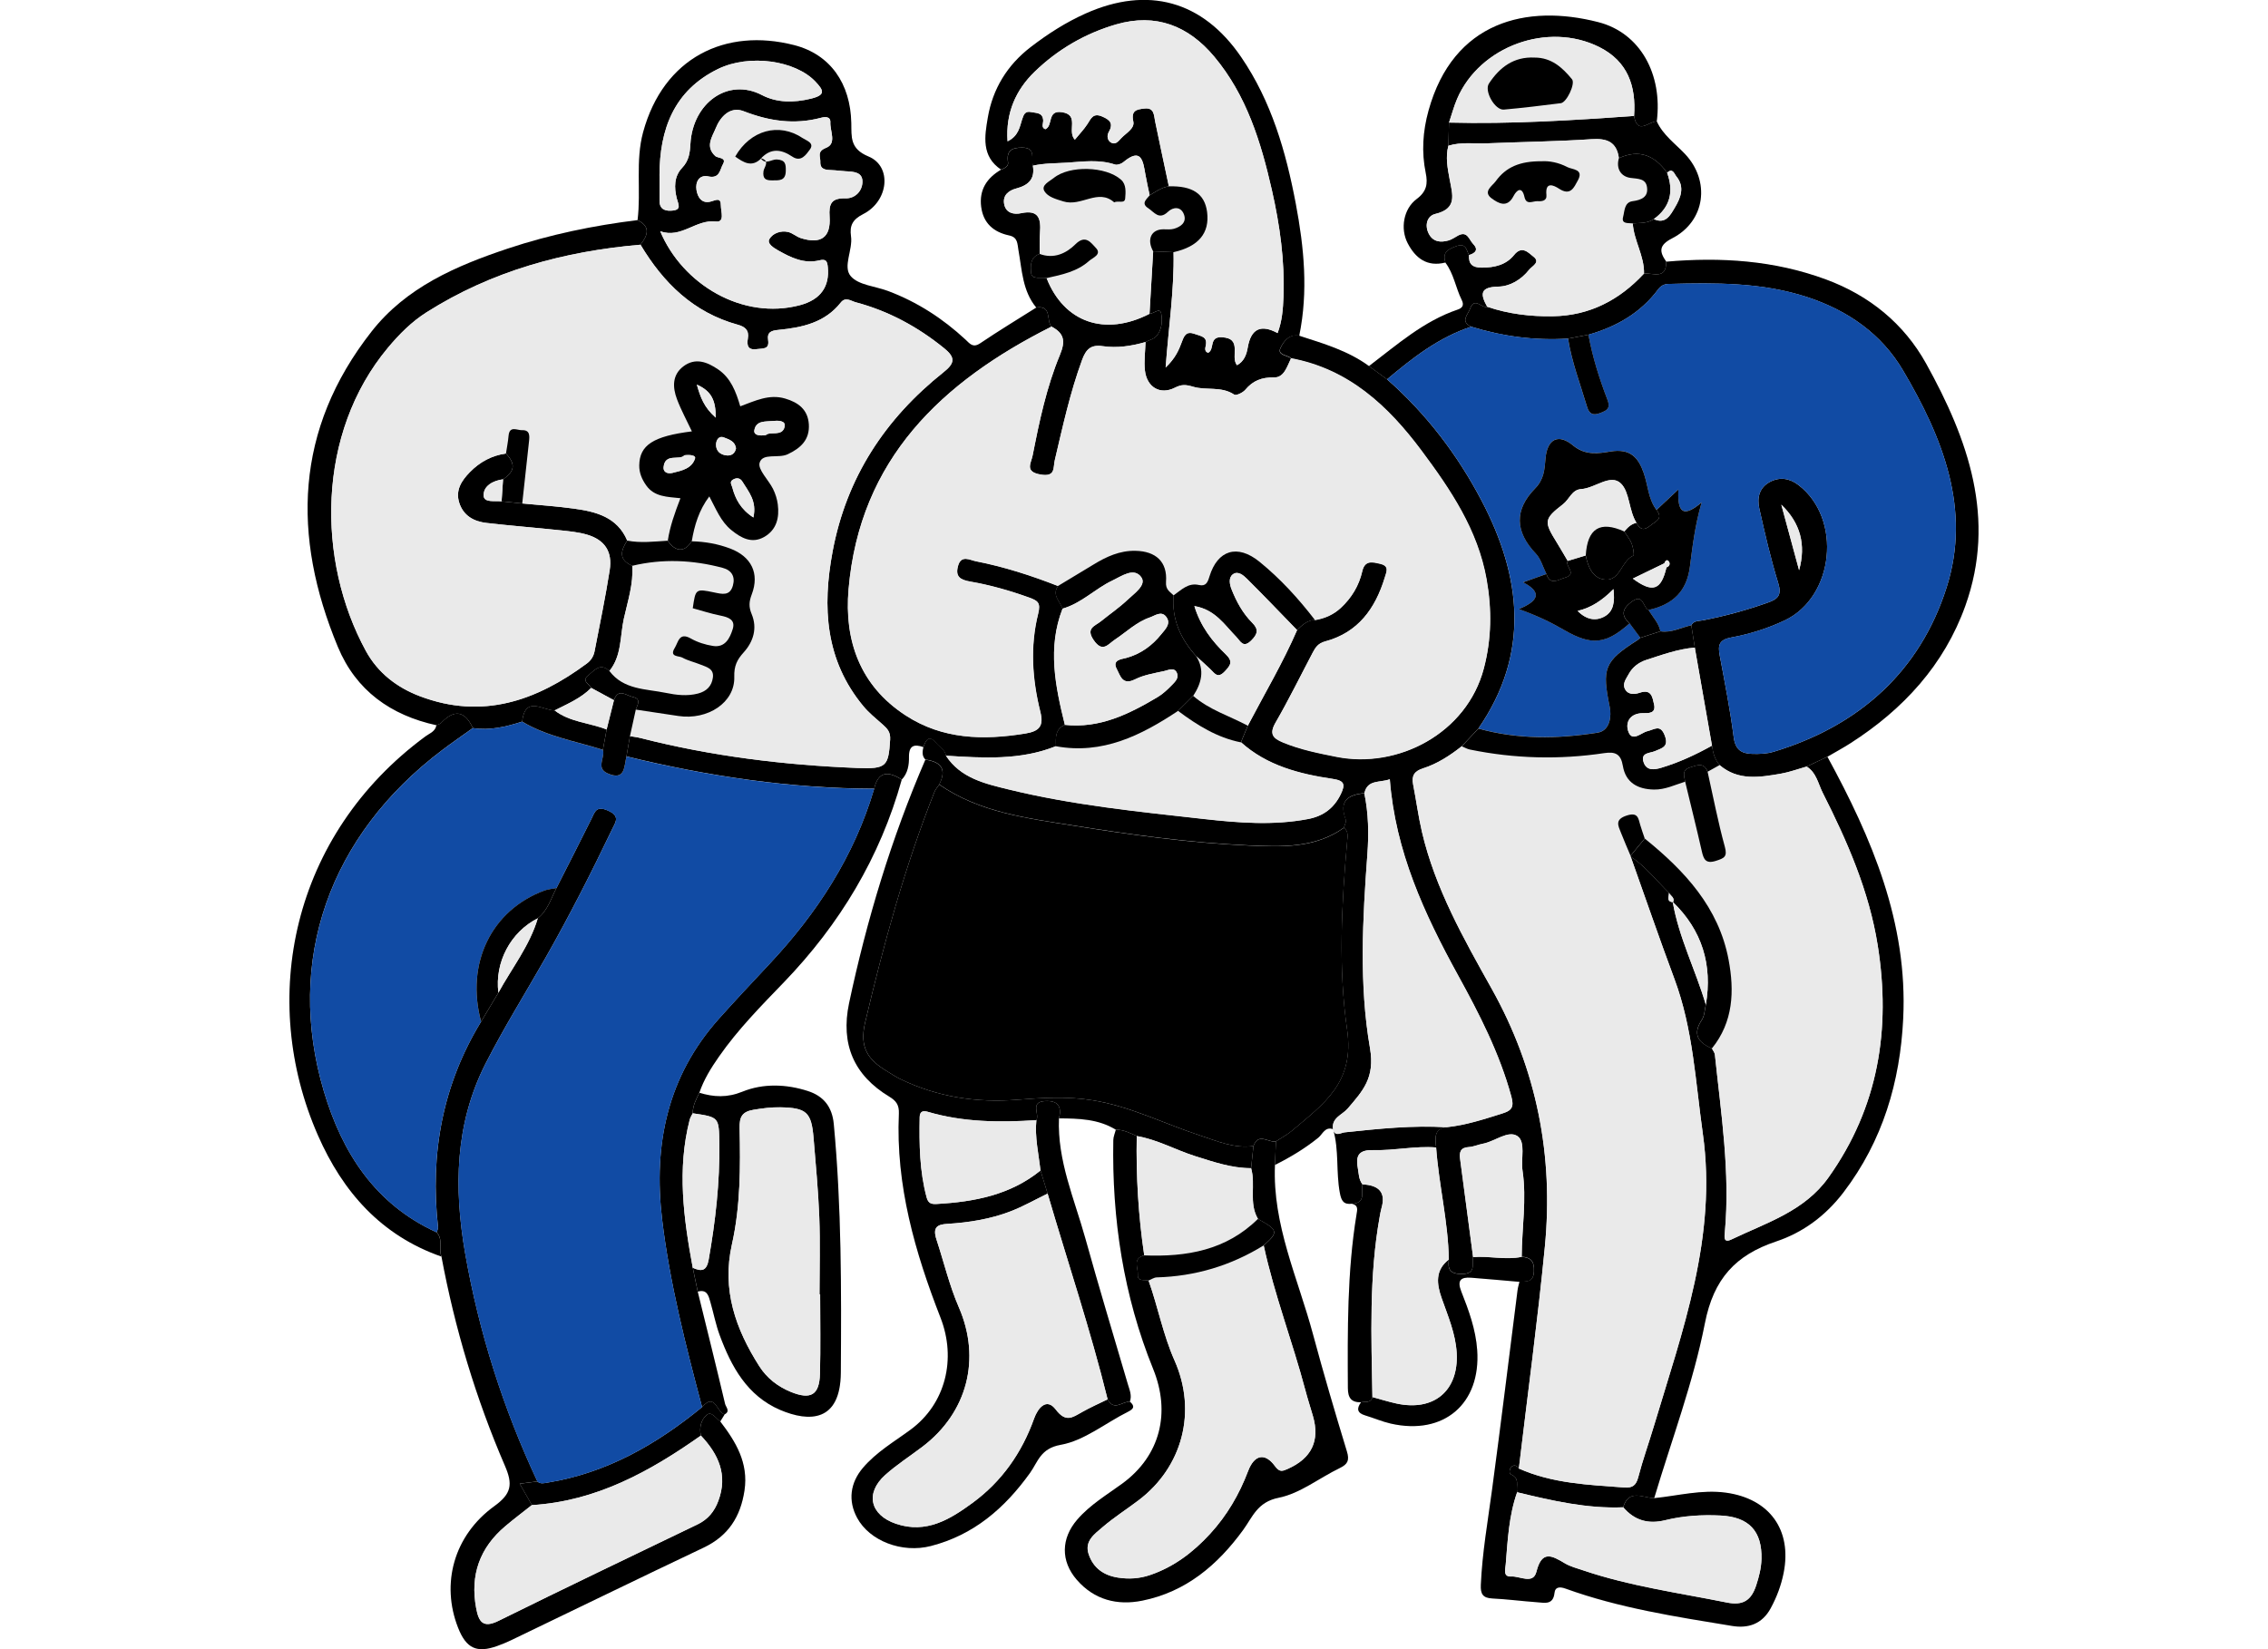
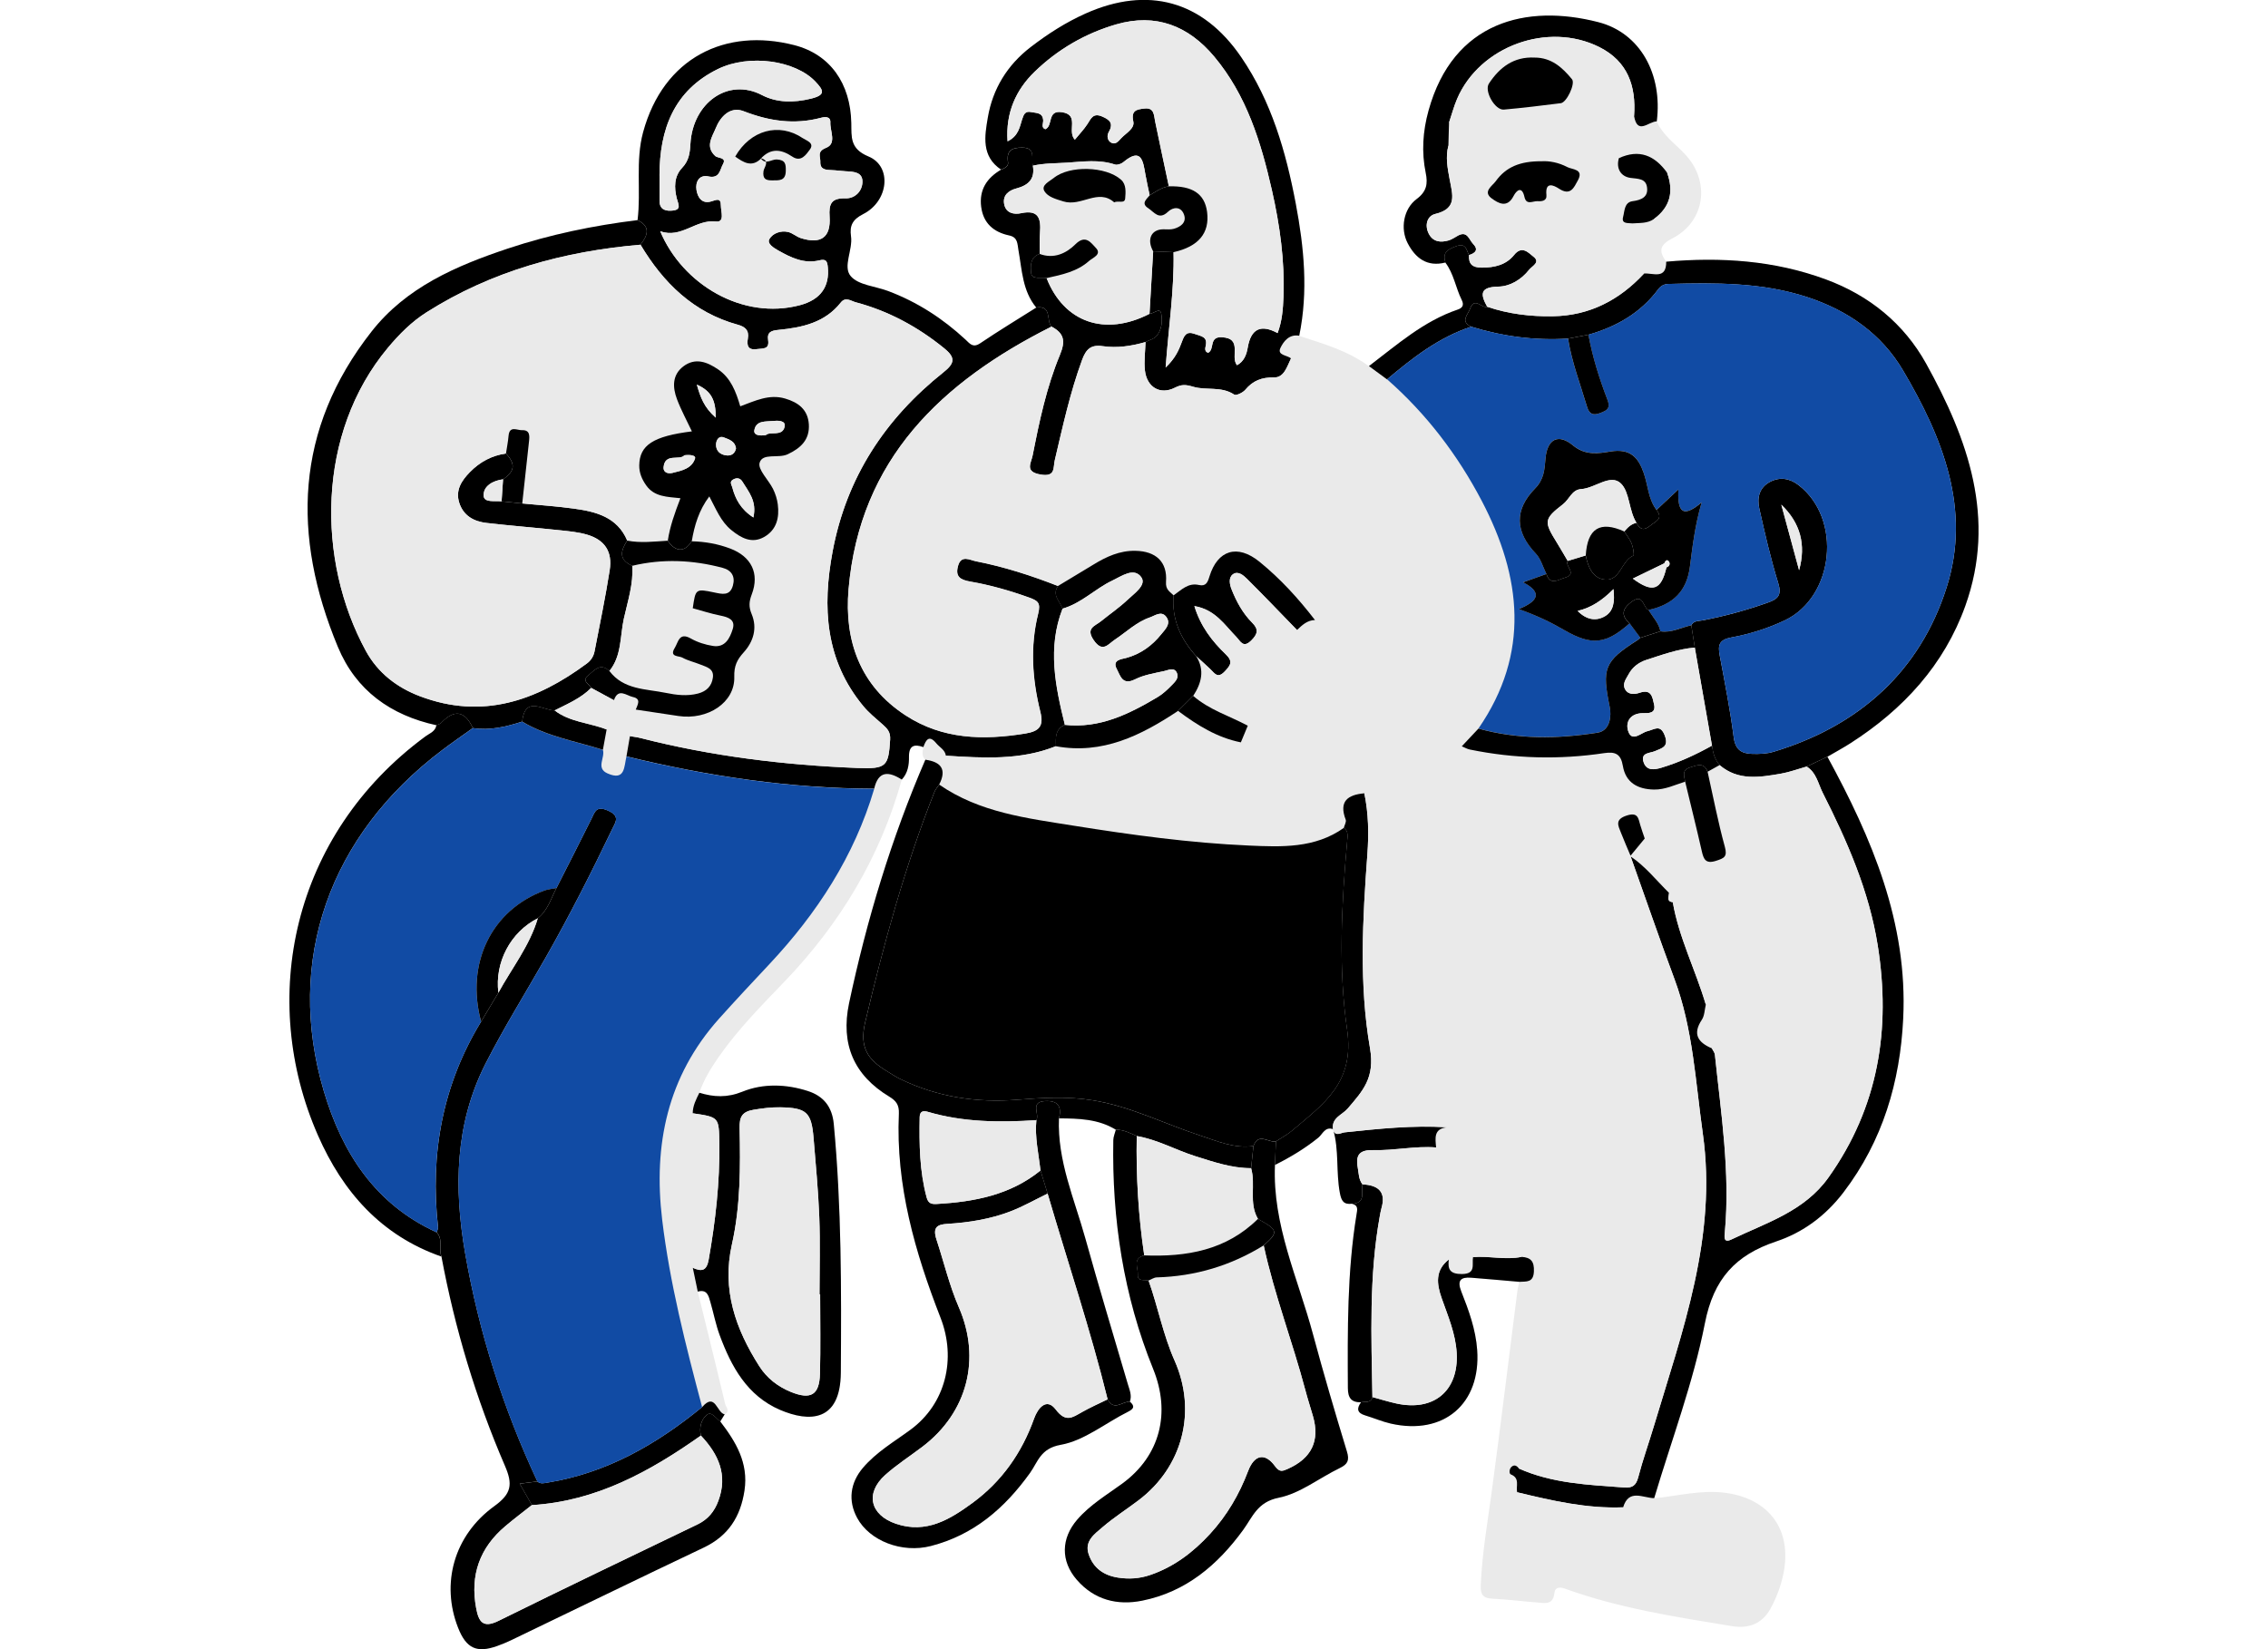
<svg xmlns="http://www.w3.org/2000/svg" width="572" height="416" viewBox="0 0 572 416" fill="none">
  <g clip-path="url(#clip0_106_488)">
    <path d="M340.963 303.645C342.615 304.055 342.332 305.095 342.113 306.418C339.749 320.906 339.867 335.522 339.94 350.138C339.949 352.628 340.807 353.778 343.263 353.732C342.104 355.311 342.241 356.433 344.303 357.044C346.467 357.683 348.557 358.604 350.738 359.106C364.129 362.153 373.503 354.116 372.545 340.54C372.179 335.34 370.418 330.532 368.537 325.787C367.424 322.977 368.391 322.12 371.029 322.311C375.091 322.612 379.144 322.996 383.197 323.351C383.032 324.081 382.804 324.802 382.704 325.541C380.559 342.346 378.523 359.161 376.26 375.957C375.192 383.903 373.795 391.804 373.448 399.842C373.348 402.141 373.959 403.145 376.351 403.263C380.13 403.446 383.899 403.939 387.678 404.221C389.559 404.358 391.695 404.951 392.023 401.858C392.197 400.244 393.493 400.298 394.798 400.773C408.389 405.69 422.619 407.871 436.795 410.188C440.875 410.854 444.38 409.732 446.552 405.727C448.086 402.898 449.19 399.952 449.811 396.831C451.983 385.965 446.251 378.083 435.252 376.577C429.109 375.738 423.194 377.353 417.188 377.955C421.57 363.266 427.046 348.788 429.976 333.816C432.167 322.603 437.698 316.618 447.949 313.197C454.776 310.916 460.472 306.665 464.944 300.789C474.821 287.807 479.211 272.954 479.987 256.951C481.155 232.82 472.11 211.535 460.874 190.934C462.836 189.785 464.835 188.708 466.743 187.486C480.014 178.964 490.338 167.752 495.668 152.853C503.527 130.875 496.362 110.849 485.783 91.772C480.179 81.672 471.471 74.584 460.536 70.542C447.492 65.725 433.974 64.849 420.237 66.053C418.448 63.508 418.329 61.902 421.734 60.159C430.122 55.862 431.427 45.708 424.929 38.856C422.446 36.238 419.388 34.094 417.845 30.663C419.342 18.849 413.747 8.366 403.095 5.629C385.059 0.994 366.529 5.392 360.286 27.926C358.844 33.127 358.488 38.373 359.574 43.655C360.14 46.392 359.82 48.363 357.283 50.251C353.961 52.733 353.13 57.733 355.01 61.364C356.973 65.159 359.912 67.431 364.53 66.263C366.675 69.073 367.123 72.631 368.665 75.697C369.359 77.083 368.747 77.758 367.661 78.123C359.026 81.061 352.336 87.01 345.262 92.383C339.986 88.506 333.797 86.709 327.691 84.738C329.991 73.562 328.905 62.449 326.815 51.41C324.341 38.318 320.672 25.6 313.032 14.433C303.32 0.2 289.51 -3.577 273.819 3.421C268.817 5.656 264.271 8.576 259.945 11.906C254.03 16.449 250.37 22.471 249.147 29.687C248.362 34.313 247.458 39.44 252.488 42.798C248.9 44.896 246.911 47.861 247.458 52.158C247.988 56.337 250.607 58.563 254.532 59.402C256.75 59.877 256.568 61.501 256.869 63.17C257.763 68.142 257.873 73.388 261.341 77.576C256.622 80.559 251.84 83.451 247.221 86.572C245.35 87.831 244.592 86.672 243.479 85.641C237.765 80.34 231.311 76.171 223.991 73.407C220.769 72.193 216.479 71.929 214.544 69.648C212.499 67.239 215.11 63.033 214.617 59.575C214.242 56.957 214.954 55.37 217.702 53.983C224.119 50.744 225.022 41.94 219.034 39.468C214.306 37.515 214.754 34.55 214.69 31.028C214.498 21.075 209.386 13.712 200.304 11.377C182.971 6.924 167.326 14.497 162.187 33.346C160.197 40.644 161.703 48.144 160.79 55.507C149.655 56.875 138.72 59.129 128.068 62.687C115.006 67.048 102.446 72.458 93.693 83.634C74.36 108.313 73.575 135.181 85.204 163.163C89.786 174.175 98.539 180.406 110.068 182.933C109.812 184.511 108.361 184.958 107.32 185.734C73.52 210.623 65.114 252.07 80.211 286.411C86.454 300.625 96.157 311.664 111.336 316.965C114.723 335.157 120.026 352.802 127.356 369.762C129.373 374.433 129.008 376.787 124.681 379.917C114.422 387.334 111.172 399.523 115.535 410.599C117.589 415.817 120.245 417.058 125.448 415.179C126.58 414.768 127.712 414.312 128.798 413.792C145.009 405.991 161.192 398.1 177.449 390.39C183.665 387.443 186.759 382.617 187.763 375.984C188.822 369.014 185.59 363.704 181.656 358.568L182.77 356.761C184.267 355.968 183.053 354.891 182.88 354.134C180.652 344.673 178.297 335.248 175.979 325.806C178.38 325.13 178.726 326.937 179.183 328.515C179.977 331.261 180.515 334.099 181.501 336.772C184.44 344.755 188.475 352.099 196.735 355.639C204.065 358.778 211.97 358.741 212.061 346.233C212.216 325.304 212.243 304.393 210.281 283.519C209.861 279.094 207.625 276.466 203.764 275.216C198.305 273.446 192.482 273.255 187.252 275.371C183.372 276.941 180.032 276.749 176.381 275.645C177.494 272.324 179.338 269.377 181.319 266.531C186.102 259.679 191.953 253.749 197.721 247.746C211.796 233.13 221.974 216.261 227.432 196.646C228.956 195.031 229.276 192.96 229.248 190.925C229.212 188.051 230.554 187.641 232.881 188.462C232.617 189.584 232.452 190.697 233.365 191.646C224.794 211.462 218.596 232.026 214.115 253.119C211.93 263.398 215.316 271.242 224.274 276.649C226.008 277.698 226.784 278.738 226.684 280.946C225.871 298.955 230.745 315.898 237.19 332.411C241.224 342.748 238.522 354.125 229.614 360.666C225.47 363.713 220.979 366.314 217.592 370.31C214.388 374.096 213.823 378.585 216.159 382.9C219.299 388.712 227.459 391.877 234.743 389.998C245.56 387.224 253.382 380.455 259.753 371.569C261.743 368.795 262.364 365.374 267.494 364.471C273.436 363.421 278.766 358.978 284.435 356.15C285.995 355.365 286.224 354.736 284.955 353.586C285.521 352.045 284.873 350.649 284.453 349.207C280.847 336.945 277.151 324.711 273.728 312.403C270.953 302.441 266.636 292.797 267.074 282.132C272.039 282.159 276.996 282.269 281.422 284.997C281.203 285.863 280.802 286.721 280.793 287.588C280.428 307.477 283.339 326.837 290.842 345.33C295.315 356.369 292.64 367.235 283.038 374.251C279.122 377.107 274.924 379.597 271.701 383.32C267.603 388.064 267.475 393.784 271.592 398.519C275.991 403.583 281.797 405.033 288.086 403.774C299.075 401.566 307.062 394.815 313.516 385.965C315.907 382.681 317.103 378.876 322.479 377.818C327.901 376.742 332.739 372.819 337.914 370.319C339.913 369.352 340.397 368.385 339.712 366.158C336.718 356.342 333.806 346.488 331.15 336.571C327.371 322.476 320.9 308.973 321.557 293.883C325.436 291.949 329.124 289.732 332.51 286.995C333.587 286.128 334.181 284.148 336.216 284.851C337.777 290.097 336.928 295.589 337.923 300.917C338.306 302.979 338.9 303.9 340.972 303.663L340.963 303.645Z" fill="#EAEAEA" />
-     <path d="M327.691 84.693C333.797 86.672 339.986 88.461 345.262 92.338C346.777 93.451 348.301 94.573 349.817 95.686C359.729 104.39 367.625 114.773 373.695 126.359C383.717 145.5 385.926 164.824 372.855 183.764C371.458 185.251 370.053 186.747 368.656 188.234C365.671 190.588 362.495 192.659 358.853 193.818C356.717 194.502 355.969 195.661 356.389 197.823C357.174 201.819 357.703 205.879 358.625 209.839C361.966 224.135 369.158 236.78 376.223 249.416C387.605 269.761 391.859 291.548 389.613 314.548C387.797 333.205 385.269 351.79 383.06 370.41C382.576 369.726 381.937 369.38 381.234 369.973C380.604 370.511 380.586 371.724 381.033 371.907C383.416 372.846 382.266 374.863 382.631 376.405C380.55 382.289 380.258 388.466 379.755 394.606C379.646 395.892 379.044 397.781 381.152 397.653C383.315 397.516 386.674 399.733 387.496 396.449C388.865 390.956 391.393 392.371 394.652 394.314C396.048 395.153 397.71 395.573 399.28 396.102C411.073 400.098 423.386 401.768 435.535 404.222C439.642 405.052 441.678 403.656 442.91 399.925C443.631 397.744 444.188 395.555 444.252 393.292C444.453 386.194 441.057 382.636 433.974 382.28C429.255 382.043 424.554 382.326 419.981 383.457C415.691 384.515 412.232 383.521 409.384 380.2C410.826 375.456 414.368 377.855 417.216 377.901C423.222 377.299 429.136 375.684 435.279 376.523C446.278 378.029 452.001 385.911 449.838 396.777C449.217 399.906 448.113 402.844 446.58 405.672C444.407 409.687 440.893 410.809 436.822 410.134C422.647 407.807 408.426 405.636 394.825 400.718C393.52 400.244 392.224 400.189 392.051 401.804C391.722 404.888 389.586 404.304 387.706 404.167C383.927 403.893 380.157 403.401 376.378 403.209C373.987 403.091 373.375 402.096 373.476 399.788C373.822 391.75 375.219 383.849 376.287 375.903C378.551 359.116 380.586 342.292 382.731 325.487C382.822 324.748 383.06 324.027 383.224 323.297C384.967 323.179 386.747 323.571 386.875 320.67C386.985 318.115 386.081 317.157 383.781 317.002C383.817 309.758 385.077 302.514 383.991 295.261C383.543 292.278 384.84 288.053 382.74 286.585C380.422 284.961 377.008 287.935 373.959 288.491C372.773 288.71 371.623 289.258 370.445 289.322C368.3 289.44 368.017 290.626 368.255 292.369C369.359 300.598 370.436 308.827 371.522 317.066C371.175 318.854 372.371 321.327 368.711 321.345C365.717 321.363 365.087 320.186 365.407 317.677C365.252 308.143 362.878 298.865 362.203 289.395C362.002 287.105 361.527 284.678 364.923 284.304C369.77 283.793 374.361 282.26 378.989 280.819C381.353 280.08 381.882 279.158 381.179 276.576C378.213 265.674 373.101 255.738 367.707 245.94C359.218 230.494 351.916 214.674 350.529 196.546C348 197.476 344.888 196.546 344.121 200.067C339.913 200.423 337.649 202.093 339.42 206.718C339.63 207.266 339.119 208.078 338.945 208.771C331.643 213.99 323.173 213.606 314.921 213.242C300.107 212.585 285.402 210.568 270.77 208.233C259.041 206.363 247.057 204.939 236.87 197.869C238.86 194.037 237.354 192.13 233.383 191.592C232.471 190.643 232.635 189.539 232.9 188.408C233.538 186.574 234.333 185.233 236.158 187.45C236.998 188.462 238.358 189.083 238.577 190.579C242.292 196.299 248.526 197.677 254.414 199.119C270.597 203.078 287.155 204.729 303.685 206.572C312.439 207.549 321.165 208.242 329.909 206.581C333.752 205.852 336.481 203.835 338.188 200.268C339.329 197.878 339.11 196.902 336.161 196.464C327.746 195.214 319.567 193.143 312.986 187.212C313.561 185.817 314.145 184.412 314.73 183.016C318.928 175.005 323.556 167.205 327.162 158.884C328.449 157.644 329.736 156.412 331.689 156.366C334.135 155.965 336.317 155.016 338.16 153.319C340.908 150.783 342.77 147.708 343.591 144.077C344.249 141.185 346.175 141.714 348.155 142.179C350.474 142.727 349.734 144.123 349.269 145.655C346.877 153.492 342.524 159.541 334.236 161.758C332.447 162.233 331.78 163.282 331.086 164.605C327.992 170.48 325.062 176.465 321.74 182.213C320.106 185.041 320.991 186.145 323.583 187.222C327.947 189.037 332.547 189.949 337.129 190.862C352.555 193.936 369.934 184.995 374.251 168.582C376.214 161.129 376.287 153.657 374.945 146.102C372.718 133.631 365.872 123.485 358.534 113.641C350.118 102.365 340.187 93.068 325.646 90.349C324.661 89.501 322.096 89.592 322.981 87.722C323.748 86.089 325.19 84.154 327.746 84.638L327.691 84.693Z" fill="black" />
    <path d="M238.559 190.625C238.34 189.128 236.979 188.517 236.14 187.495C234.314 185.278 233.52 186.619 232.881 188.453C230.554 187.632 229.212 188.043 229.248 190.926C229.276 192.96 228.956 195.031 227.432 196.646C224.173 194.575 221.526 194.347 220.477 198.945C199.3 198.89 178.526 195.807 157.997 190.789C158.289 189.092 158.581 187.395 158.874 185.689C159.768 185.844 160.672 185.935 161.548 186.163C179.484 190.752 197.758 192.988 216.214 193.717C223.598 194.009 224.073 193.325 224.502 186.546C224.621 184.685 223.817 183.8 222.649 182.778C220.951 181.282 219.162 179.832 217.729 178.107C208.127 166.521 207.36 153.164 209.989 139.114C213.485 120.429 223.242 105.604 237.956 93.898C240.841 91.608 241.023 90.194 238.111 87.831C231.439 82.421 224.082 78.434 215.794 76.235C214.662 75.934 213.257 74.776 212.052 76.308C208.054 81.39 202.312 82.622 196.361 83.206C194.563 83.379 193.422 83.716 193.732 85.806C194.088 88.205 192.391 87.849 190.884 88.059C188.493 88.397 188.347 86.974 188.621 85.377C188.977 83.224 187.863 82.403 186.056 81.901C174.884 78.817 167.308 71.363 161.539 61.72C163.328 59.412 164.222 57.204 160.8 55.516C161.712 48.163 160.215 40.654 162.196 33.355C167.326 14.506 182.98 6.934 200.313 11.386C209.405 13.722 214.507 21.075 214.699 31.038C214.772 34.56 214.315 37.525 219.044 39.477C225.031 41.95 224.128 50.745 217.711 53.992C214.963 55.379 214.251 56.967 214.626 59.585C215.119 63.052 212.499 67.249 214.553 69.657C216.488 71.938 220.769 72.194 224 73.416C231.32 76.171 237.764 80.341 243.488 85.651C244.601 86.682 245.359 87.849 247.23 86.581C251.849 83.461 256.632 80.569 261.351 77.586C265.394 76.984 263.806 80.87 265.184 82.385C237.527 96.298 216.853 115.785 214.032 148.63C212.928 161.521 216.871 172.916 228.418 180.434C237.755 186.51 247.988 186.738 258.603 185.014C262.245 184.421 263.276 183.07 262.391 179.521C260.346 171.347 259.79 163.017 261.843 154.806C262.537 152.051 261.78 151.522 259.571 150.719C254.733 148.976 249.804 147.571 244.765 146.695C242.164 146.239 240.895 145.455 241.635 142.745C242.42 139.862 244.638 141.258 246.116 141.55C253.227 142.946 260.118 145.154 266.864 147.799C265.23 150.108 267.366 151.668 267.996 153.529C264.153 163.382 266.17 173.117 268.58 182.842C266.115 183.919 266.243 186.081 266.325 188.225C257.325 191.838 247.951 191.209 238.586 190.625H238.559ZM166.513 58.326C172.118 71.728 187.27 80.815 201.737 76.984C207.068 75.569 209.249 72.194 208.784 67.395C208.638 65.844 208.328 65.26 206.602 65.68C202.805 66.601 199.483 64.986 196.316 63.198C195.229 62.587 193.376 61.483 194.043 60.315C194.864 58.864 196.881 58.08 198.771 58.518C199.903 58.782 200.87 59.713 201.993 60.069C207.041 61.656 209.578 59.895 209.231 54.658C209.012 51.401 209.678 49.942 213.238 50.033C215.548 50.097 217.373 48.354 217.51 46.073C217.674 43.364 215.31 43.309 213.293 43.2C212.088 43.136 210.883 42.944 209.669 42.907C208.209 42.862 206.803 42.762 206.895 40.8C206.949 39.523 205.945 38.236 208.346 37.288C211.093 36.202 209.313 33.082 209.423 30.865C209.496 29.323 208.045 29.451 207.05 29.715C200.341 31.494 193.988 30.554 187.562 28.055C184.176 26.732 181.675 29.432 180.515 32.343C179.685 34.432 177.786 36.923 180.369 39.331C181.081 39.997 183.363 39.614 182.314 41.466C181.565 42.789 181.529 45.124 178.662 44.504C176.317 43.993 175.349 45.937 175.659 47.916C175.942 49.732 177.001 51.52 179.384 50.808C180.689 50.416 181.821 49.796 181.812 51.849C181.812 53.336 182.879 56.146 180.552 55.872C175.459 55.279 171.808 60.26 166.523 58.326H166.513ZM166.331 44.267C166.331 46.384 166.34 48.5 166.331 50.626C166.313 53.071 168.138 53.299 169.781 53.098C171.935 52.834 171.032 51.429 170.685 50.06C170 47.36 169.973 44.495 172.017 42.351C173.752 40.535 173.998 38.583 174.126 36.247C174.719 25.993 183.564 19.497 192.153 23.977C195.905 25.938 200.158 25.947 204.512 24.889C208.373 23.949 207.689 22.745 205.653 20.592C200.651 15.282 189.05 13.512 181.054 17.417C169.955 22.845 166.34 32.635 166.322 44.267H166.331Z" fill="black" />
    <path d="M233.374 191.637C237.345 192.175 238.842 194.073 236.861 197.914C236.459 198.525 235.939 199.082 235.674 199.748C228.171 218.661 222.85 238.212 218.167 257.992C216.698 264.196 218.934 267.343 223.571 270.135C224.73 270.837 225.862 271.604 227.076 272.197C236.414 276.722 246.299 278.218 256.577 277.406C262.92 276.904 269.228 276.521 275.599 277.552C285.083 279.085 293.59 283.446 302.571 286.393C306.971 287.834 311.288 289.768 316.126 289.084C315.925 290.945 315.733 292.807 315.533 294.668C310.64 294.668 306.095 293.098 301.503 291.657C296.52 290.088 291.91 287.451 286.698 286.566C285.01 285.818 283.357 284.933 281.422 284.97C276.995 282.242 272.048 282.132 267.074 282.105C267.886 279.03 266.736 277.561 263.523 277.753C259.717 277.981 262.236 281.019 261.378 282.561C252.168 283.154 242.995 283.108 234.031 280.463C232.772 280.088 231.968 280.344 231.95 281.84C231.831 288.637 231.914 295.398 233.703 302.039C234.113 303.581 234.907 303.782 236.313 303.7C245.76 303.162 254.806 301.437 262.428 295.252C263.021 297.195 263.623 299.138 264.217 301.081C261.104 302.596 258.083 304.32 254.87 305.561C249.767 307.523 244.4 308.38 238.942 308.718C236.505 308.864 235.136 309.466 236.194 312.686C238.075 318.389 239.444 324.264 241.845 329.802C247.485 342.785 243.962 356.333 232.671 364.918C229.54 367.299 226.191 369.434 223.27 372.052C218.122 376.669 219.445 382.17 226.026 384.387C233.611 386.942 239.617 383.247 245.249 379.123C252.624 373.722 257.718 366.487 260.803 357.838C261.752 355.174 263.952 352.474 266.27 355.548C268.808 358.896 270.46 357.564 272.861 356.214C274.96 355.028 277.187 354.043 279.36 352.975C280.92 356.077 283.093 353.486 284.973 353.568C286.251 354.718 286.014 355.347 284.453 356.132C278.784 358.96 273.463 363.403 267.512 364.453C262.382 365.356 261.761 368.786 259.771 371.551C253.4 380.437 245.569 387.206 234.761 389.98C227.468 391.85 219.317 388.694 216.177 382.882C213.85 378.567 214.407 374.078 217.61 370.292C220.997 366.296 225.488 363.695 229.632 360.648C238.54 354.098 241.242 342.73 237.208 332.393C230.763 315.88 225.889 298.947 226.702 280.928C226.802 278.729 226.026 277.68 224.292 276.631C215.365 271.248 211.979 263.405 214.133 253.101C218.614 232.008 224.812 211.453 233.383 191.628L233.374 191.637Z" fill="black" />
    <path d="M420.237 66.008C433.974 64.803 447.492 65.67 460.536 70.496C471.471 74.538 480.188 81.636 485.783 91.727C496.362 110.804 503.527 130.829 495.668 152.808C490.338 167.706 480.014 178.928 466.743 187.44C464.835 188.663 462.836 189.748 460.873 190.889C459.13 191.71 457.377 192.531 455.634 193.361C453.471 193.973 451.335 194.766 449.135 195.149C443.777 196.08 438.364 196.992 433.682 192.978C432.468 191.564 431.993 189.867 431.774 188.079C430.332 179.84 428.89 171.593 427.439 163.354C427.146 161.475 426.854 159.605 426.553 157.725C427.137 156.567 428.278 156.694 429.301 156.503C434.96 155.444 440.482 153.912 445.913 151.987C448.451 151.093 449.4 150.071 448.478 147.096C446.57 140.911 445.11 134.57 443.695 128.238C443.102 125.593 443.677 123.02 446.36 121.578C448.889 120.219 451.381 120.666 453.589 122.354C464.652 130.82 462.608 150.609 450.084 156.512C445.822 158.519 441.313 159.942 436.731 160.782C433.527 161.365 433.226 162.716 433.728 165.38C435.015 172.213 436.356 179.056 437.242 185.944C437.652 189.119 439.195 190.104 441.961 190.168C443.777 190.205 445.566 190.168 447.364 189.621C468.869 183.097 484.186 169.412 490.949 148.173C497.229 128.485 489.936 110.329 479.941 93.424C474.519 84.245 466.104 78.361 455.935 74.994C444.471 71.199 432.669 71.317 420.821 71.628C419.643 71.655 418.84 72.12 418.156 73.042C413.71 78.999 407.613 82.43 400.603 84.437C398.887 84.765 397.18 85.085 395.464 85.413C387.14 85.942 379.007 84.866 371.047 82.412C368.19 81.061 370.217 79.419 370.774 77.859C371.887 74.739 373.685 77.859 375.082 77.375C380.449 79.2 386.026 79.857 391.621 79.766C400.822 79.62 408.416 75.697 414.614 68.991C416.933 68.827 420.273 70.597 420.228 65.999L420.237 66.008ZM449.254 127.308C450.751 132.818 452.239 138.32 453.736 143.83C455.534 137.435 454.082 131.915 449.254 127.308Z" fill="black" />
    <path d="M455.643 193.362C457.387 192.541 459.139 191.719 460.883 190.889C472.119 211.49 481.164 232.775 479.996 256.906C479.22 272.909 474.839 287.762 464.954 300.744C460.481 306.62 454.785 310.871 447.958 313.152C437.716 316.573 432.185 322.558 429.985 333.771C427.055 348.742 421.579 363.221 417.197 377.91C414.349 377.864 410.799 375.474 409.366 380.209C400.22 380.574 391.421 378.539 382.631 376.414C382.275 374.872 383.416 372.856 381.033 371.916C380.586 371.742 380.604 370.52 381.234 369.982C381.946 369.38 382.576 369.735 383.06 370.42C391.53 374.197 400.621 374.534 409.667 375.209C411.657 375.355 412.624 374.717 413.163 372.655C414.295 368.303 415.828 364.051 417.115 359.736C424.326 335.659 433.125 311.911 429.456 285.937C427.603 272.826 427 259.543 422.3 246.934C418.475 236.689 414.925 226.343 411.255 216.042C414.998 218.551 417.754 222.1 420.921 225.211C420.949 226.133 420.173 227.392 421.925 227.574L421.862 227.474C423.413 236.515 427.649 244.708 430.213 253.421C429.903 254.698 429.903 256.185 429.219 257.216C426.791 260.866 428.251 262.955 431.729 264.442C431.993 264.971 432.431 265.482 432.495 266.039C434.056 280.919 436.375 295.754 435.006 310.798C434.896 312.002 434.631 313.617 436.658 312.65C445.438 308.435 455.05 305.57 461.129 297.031C473.762 279.277 476.911 259.543 473.561 238.468C471.389 224.792 465.903 212.256 459.705 200.013C458.537 197.704 458.108 194.876 455.625 193.352L455.643 193.362Z" fill="black" />
    <path d="M327.691 84.692C325.135 84.209 323.702 86.143 322.926 87.776C322.05 89.646 324.606 89.564 325.592 90.404C324.615 92.42 323.848 95.239 321.365 95.193C318.216 95.139 316.007 95.987 314.045 98.332C313.443 99.053 311.754 99.846 311.279 99.527C308.03 97.356 304.251 98.533 300.974 97.556C299.057 96.991 298.044 96.9 296.282 97.794C292.604 99.655 289.254 97.684 288.761 93.469C288.487 91.106 288.843 88.67 288.907 86.262C289.82 85.796 290.961 85.532 291.609 84.829C293.069 83.233 293.188 80.924 292.869 79.118C292.567 77.448 290.952 79.136 289.911 79.154C290.222 73.899 290.532 68.644 290.833 63.389C292.549 63.462 294.256 63.526 295.972 63.599C296.173 73.005 294.74 82.329 293.973 92.703C296.492 90.303 297.323 88.241 298.099 86.161C298.665 84.629 299.203 83.461 301.33 84.245C302.918 84.838 304.634 84.875 304.068 87.302C303.931 87.876 303.785 88.761 304.716 88.98C306.396 88.086 304.835 84.902 308.121 85.067C313.516 85.322 310.184 89.948 311.973 92.128C313.817 91.133 314.392 89.327 314.684 87.657C315.515 82.813 318.061 81.782 322.214 84.017C323.364 80.933 323.574 77.959 323.693 74.93C324.04 65.789 322.78 56.802 320.772 47.952C318.025 35.855 314.392 24.022 306.213 14.26C299.714 6.505 291.5 3.257 281.514 6.149C273.71 8.412 266.736 12.472 260.94 18.091C256.23 22.653 253.601 28.419 254.103 35.645C256.842 34.331 257.161 32.05 257.763 30.162C258.211 28.748 258.576 27.954 260.118 28.282C261.378 28.547 262.948 28.355 263.094 30.326C263.149 31.12 262.492 32.169 263.633 32.598C265.668 31.74 263.998 27.771 267.758 28.291C272.395 28.93 269.018 33.09 271.081 35.234C272.231 33.829 273.363 32.662 274.239 31.311C275.161 29.897 275.654 28.401 277.981 29.395C280.126 30.308 280.811 31.257 279.579 33.41C279.168 34.13 279.232 35.335 280.099 35.9C281.313 36.694 282.098 35.581 282.764 34.87C283.969 33.574 286.215 32.415 285.822 30.654C285.192 27.808 286.717 27.598 288.606 27.379C291.125 27.078 290.997 29.021 291.326 30.636C292.449 36.092 293.626 41.539 294.785 46.995C292.942 47.25 291.49 48.354 289.948 49.257C289.583 47.487 289.172 45.726 288.862 43.947C288.277 40.581 287.858 37.068 283.294 40.9C282.773 41.338 281.778 41.675 281.185 41.484C277.142 40.161 273.244 40.745 269.1 41.019C266.316 41.201 263.35 41.128 260.484 41.785C259.972 40.033 261.433 37.205 257.727 37.223C255.043 37.242 253.775 38.072 254.222 40.955C254.377 41.94 253.336 42.433 252.469 42.779C247.44 39.422 248.344 34.295 249.129 29.669C250.352 22.462 254.012 16.431 259.927 11.888C264.253 8.558 268.808 5.638 273.801 3.403C289.491 -3.604 303.302 0.173 313.014 14.378C320.653 25.545 324.314 38.263 326.796 51.355C328.887 62.395 329.973 73.507 327.673 84.683L327.691 84.692Z" fill="black" />
    <path d="M181.657 358.568C185.591 363.705 188.813 369.015 187.763 375.985C186.759 382.627 183.665 387.444 177.449 390.391C161.192 398.1 145.018 405.992 128.798 413.792C127.712 414.312 126.58 414.768 125.448 415.179C120.245 417.058 117.589 415.827 115.535 410.599C111.172 399.532 114.422 387.334 124.681 379.917C129.008 376.788 129.373 374.434 127.356 369.763C120.026 352.793 114.732 335.148 111.337 316.956C110.588 314.986 111.82 312.623 110.132 310.835C110.25 310.406 110.524 309.968 110.479 309.557C108.434 291.082 111.583 273.693 121.341 257.691C122.792 255.264 124.252 252.828 125.704 250.401C129.108 244.188 133.599 238.559 135.644 231.625C138.136 229.664 138.957 226.662 140.335 224.016C143.274 218.232 146.241 212.457 149.125 206.636C150.02 204.839 150.321 203.151 153.278 204.437C156.555 205.861 155.223 207.403 154.319 209.3C149.089 220.194 143.63 230.968 137.652 241.478C132.577 250.41 127.118 259.141 122.463 268.283C114.732 283.492 114.458 299.704 117.315 316.135C120.802 336.134 126.918 355.302 135.534 373.686C134.119 373.868 132.695 374.042 131.071 374.251C132.157 376.158 133.152 377.901 134.147 379.643C131.92 381.413 129.647 383.119 127.474 384.953C120.994 390.409 118.538 397.306 120.099 405.645C120.729 408.993 121.742 410.827 125.749 408.847C142.416 400.609 159.193 392.58 175.943 384.515C178.562 383.256 180.178 381.276 181.182 378.576C183.619 372.016 181.2 366.807 176.773 362.117C176.289 360.046 176.874 357.975 178.343 356.835C179.475 355.959 180.598 357.811 181.666 358.559L181.657 358.568Z" fill="black" />
    <path d="M160.79 55.525C164.223 57.213 163.319 59.421 161.53 61.729C142.261 63.38 124.033 68.334 107.567 78.781C103.843 81.143 100.73 84.264 97.873 87.676C79.8 109.262 79.828 141.413 92.278 164.203C95.308 169.75 100.118 173.436 105.96 175.644C121.678 181.574 135.333 176.766 148.048 167.332C149.052 166.584 149.719 165.526 149.947 164.312C151.27 157.479 152.694 150.664 153.771 143.794C154.501 139.114 152.493 136.167 148.021 134.853C145.858 134.223 143.557 134.004 141.303 133.767C135.114 133.11 128.907 132.627 122.728 131.915C119.542 131.55 116.886 130.127 115.827 126.833C114.805 123.649 116.421 121.241 118.493 119.106C120.994 116.542 124.015 114.891 127.611 114.398C130.057 117.062 129.857 118.869 126.872 120.912C124.325 121.232 121.897 122.582 121.97 125.009C122.025 126.888 124.827 126.277 126.498 126.469C128.232 126.642 129.966 126.824 131.7 126.998C136.036 127.417 140.399 127.7 144.707 128.293C150.303 129.06 155.661 130.41 158.189 136.358C156.528 138.885 155.944 141.203 159.458 142.708C159.777 147.306 158.308 151.658 157.34 156.028C156.354 160.481 156.829 165.398 153.689 169.266C151.416 167.122 149.965 169.057 148.395 170.334C146.533 171.848 148.669 172.514 149.098 173.536C146.478 176.173 143.101 177.569 139.87 179.211C136.803 179.165 132.458 175.416 131.682 182.03C127.639 183.326 123.558 184.32 119.259 183.654C117.224 179.247 114.559 178.882 111.245 182.368C110.962 182.66 110.469 182.76 110.077 182.942C98.549 180.424 89.786 174.193 85.213 163.172C73.575 135.181 74.36 108.313 93.693 83.652C102.446 72.476 115.015 67.066 128.068 62.705C138.72 59.156 149.655 56.893 160.79 55.525Z" fill="black" />
    <path d="M281.422 284.97C283.348 284.933 285 285.818 286.698 286.566C286.506 296.657 287.1 306.693 288.588 316.674C285.566 317.44 287.091 319.84 286.972 321.518C286.844 323.425 288.679 322.649 289.674 323.014C292.047 329.675 293.334 336.69 296.227 343.195C301.923 356.005 298.29 370.046 287.127 378.476C284.106 380.756 280.893 382.8 278.027 385.273C276.055 386.979 273.454 388.749 274.567 392.06C275.745 395.536 278.328 397.379 281.943 397.954C284.699 398.392 287.355 398.219 290.002 397.325C296.063 395.281 300.947 391.54 305.2 386.906C309.444 382.28 312.548 376.961 314.775 371.086C316.354 366.916 319.038 366.378 321.557 369.836C322.725 371.432 323.437 371.131 324.788 370.529C330.812 367.841 332.924 363.398 331.123 357.2C330.493 355.028 329.79 352.866 329.215 350.677C325.975 338.433 321.384 326.573 318.709 314.165C322.488 310.826 322.369 310.306 317.267 307.486C314.875 303.463 316.756 298.865 315.533 294.686C315.733 292.825 315.925 290.964 316.126 289.103C317.376 285.599 319.914 288.318 321.803 287.926C321.721 289.906 321.63 291.885 321.548 293.874C320.891 308.964 327.362 322.467 331.141 336.563C333.806 346.48 336.709 356.324 339.703 366.15C340.378 368.376 339.895 369.343 337.905 370.31C332.729 372.81 327.892 376.733 322.47 377.81C317.093 378.877 315.898 382.682 313.506 385.957C307.053 394.807 299.066 401.558 288.076 403.766C281.787 405.034 275.982 403.574 271.583 398.511C267.466 393.776 267.594 388.055 271.692 383.311C274.914 379.58 279.113 377.098 283.029 374.242C292.64 367.226 295.315 356.351 290.833 345.321C283.339 326.837 280.418 307.468 280.783 287.579C280.802 286.712 281.194 285.846 281.413 284.988L281.422 284.97Z" fill="black" />
    <path d="M176.381 275.646C180.032 276.759 183.372 276.941 187.252 275.372C192.482 273.255 198.296 273.447 203.764 275.217C207.616 276.467 209.861 279.094 210.281 283.519C212.243 304.394 212.207 325.295 212.061 346.233C211.97 358.742 204.065 358.778 196.735 355.64C188.475 352.1 184.44 344.755 181.501 336.772C180.515 334.099 179.977 331.262 179.183 328.516C178.726 326.937 178.38 325.131 175.979 325.806C175.559 323.808 175.148 321.801 174.728 319.803C176.956 320.779 178.224 320.661 178.745 317.695C180.442 308.016 181.556 298.308 181.419 288.473C181.319 281.804 181.401 281.804 174.71 280.828C174.71 278.921 175.577 277.288 176.39 275.646H176.381ZM206.849 326.5C206.794 326.5 206.73 326.5 206.675 326.5C206.675 319.985 206.867 313.462 206.621 306.957C206.365 300.315 205.726 293.683 205.179 287.05C204.64 280.563 203.399 279.45 196.808 279.322C194.536 279.277 192.318 279.569 190.054 279.943C187.124 280.435 186.467 281.795 186.531 284.55C186.75 294.385 186.759 304.266 184.586 313.918C182.022 325.35 185.517 335.24 191.505 344.646C193.431 347.666 196.197 349.782 199.483 351.124C204.512 353.167 206.657 351.872 206.794 346.507C206.968 339.847 206.84 333.178 206.84 326.509L206.849 326.5Z" fill="black" />
-     <path d="M176.381 275.645C175.559 277.288 174.701 278.921 174.701 280.828C174.446 281.366 174.09 281.877 173.944 282.442C170.721 294.969 172.419 307.395 174.719 319.812C175.139 321.81 175.55 323.817 175.97 325.815C178.288 335.249 180.643 344.682 182.87 354.143C183.044 354.901 184.258 355.977 182.761 356.771C180.771 356.461 180.415 351.069 177.074 354.946C172.93 339.336 168.914 323.689 166.988 307.614C164.734 288.756 168.321 271.485 181.337 256.943C185.481 252.317 189.716 247.783 193.97 243.257C206.028 230.412 215.429 215.997 220.468 198.963C221.517 194.365 224.164 194.593 227.423 196.664C221.965 216.27 211.787 233.149 197.712 247.764C191.934 253.758 186.083 259.689 181.31 266.549C179.329 269.387 177.485 272.343 176.372 275.664L176.381 275.645Z" fill="black" />
    <path d="M110.068 182.934C110.46 182.742 110.962 182.651 111.236 182.359C114.559 178.874 117.224 179.239 119.25 183.645C116.667 185.497 114.047 187.295 111.51 189.211C83.004 210.742 71.896 242.327 81.662 275.226C86.29 290.8 94.605 303.773 110.113 310.844C111.802 312.632 110.57 314.986 111.318 316.966C96.139 311.665 86.445 300.635 80.202 286.42C65.105 252.08 73.511 210.632 107.311 185.744C108.361 184.968 109.812 184.521 110.059 182.943L110.068 182.934Z" fill="black" />
    <path d="M364.53 66.218C359.912 67.386 356.973 65.114 355.01 61.319C353.13 57.688 353.961 52.679 357.283 50.206C359.821 48.318 360.14 46.347 359.574 43.61C358.488 38.328 358.844 33.082 360.286 27.881C366.529 5.347 385.059 0.94 403.095 5.584C413.747 8.321 419.342 18.804 417.845 30.618C415.828 30.6 412.953 34.176 412.122 29.25C412.67 21.723 410.516 15.483 403.369 11.888C390.398 5.374 373.165 11.669 367.488 24.944C366.657 26.878 366.128 28.931 365.452 30.929C365.398 32.872 365.343 34.824 365.288 36.768C364.521 39.614 365.096 42.506 365.607 45.234C366.329 49.148 367.597 52.624 361.965 53.974C359.957 54.458 359.255 56.766 360.313 58.892C361.381 61.036 363.316 61.236 365.361 60.644C366.21 60.397 366.967 59.822 367.762 59.403C370.089 58.171 370.509 60.488 371.522 61.519C372.955 62.988 372.106 63.846 370.5 64.338C369.77 63.052 369.824 61.154 367.159 62.149C364.914 62.988 363.8 63.819 364.54 66.227L364.53 66.218Z" fill="black" />
    <path d="M252.487 42.798C253.355 42.451 254.395 41.959 254.24 40.973C253.793 38.09 255.061 37.251 257.745 37.242C261.451 37.224 259.99 40.052 260.502 41.803C261.058 45.17 259.388 46.73 256.275 47.551C254.532 48.007 252.853 49.157 253.254 51.438C253.674 53.828 255.828 54.148 257.489 53.782C261.999 52.806 262.564 55.169 262.3 58.682C262.163 60.47 262.236 62.267 262.218 64.055C259.717 64.849 259.89 67.322 260.063 68.891C260.255 70.67 262.592 69.785 263.961 70.159C268.379 81.353 278.675 84.93 289.911 79.164C290.952 79.146 292.576 77.458 292.869 79.127C293.188 80.934 293.069 83.251 291.609 84.839C290.961 85.55 289.82 85.806 288.907 86.271C285.375 87.284 281.751 87.849 278.109 87.311C275.133 86.873 273.91 88.068 272.915 90.76C269.876 99.025 268.023 107.583 266.015 116.114C265.577 117.984 266.252 120.329 262.482 119.699C258.338 119.006 260.054 116.862 260.438 114.864C262.126 106.251 263.943 97.63 267.311 89.528C268.799 85.933 268.333 84.036 265.175 82.366C263.797 80.852 265.385 76.965 261.341 77.567C257.873 73.38 257.763 68.134 256.869 63.161C256.568 61.492 256.741 59.868 254.532 59.393C250.607 58.554 247.988 56.328 247.458 52.149C246.92 47.852 248.9 44.887 252.487 42.789V42.798Z" fill="black" />
    <path d="M321.539 293.856C321.621 291.876 321.712 289.896 321.794 287.907C323.182 286.995 324.67 286.22 325.92 285.152C333.743 278.492 341.684 273.173 339.74 259.734C337.485 244.161 338.334 228.021 339.758 212.147C339.858 210.988 340.123 209.692 338.918 208.817C339.091 208.123 339.603 207.311 339.393 206.764C337.622 202.138 339.886 200.469 344.093 200.113C345.143 205.195 345.234 210.313 344.86 215.467C343.655 231.808 342.733 248.33 345.517 264.387C346.823 271.923 343.674 275.189 339.913 279.614C338.544 281.229 335.714 281.959 336.198 284.906V284.824C334.162 284.121 333.569 286.092 332.492 286.968C329.106 289.705 325.418 291.922 321.539 293.856Z" fill="black" />
-     <path d="M412.122 29.241C412.962 34.167 415.837 30.6 417.845 30.609C419.397 34.04 422.446 36.184 424.928 38.802C431.427 45.654 430.113 55.808 421.734 60.105C418.329 61.848 418.448 63.453 420.237 65.999C420.282 70.597 416.942 68.827 414.623 68.991C414.724 64.548 412.068 60.707 411.785 56.346C413.601 56.209 415.49 56.383 417.106 55.261C420.127 56.647 421.323 54.166 422.391 52.387C423.842 49.96 425.011 47.177 422.783 44.486C422.272 43.865 421.862 42.223 420.456 43.574C417.343 39.231 413.437 37.516 408.289 39.897C407.723 35.755 405.277 34.843 401.342 35.107C392.635 35.691 383.89 35.782 375.155 36.147C371.86 36.284 368.519 35.755 365.279 36.758C365.334 34.815 365.388 32.863 365.443 30.919C381.033 31.321 396.578 30.363 412.113 29.241H412.122Z" fill="black" />
    <path d="M284.964 353.559C283.084 353.468 280.911 356.059 279.341 352.966C275.024 335.459 269.274 318.37 264.208 301.082C263.614 299.138 263.012 297.195 262.419 295.252C261.944 291.028 260.949 286.849 261.378 282.561C262.236 281.019 259.717 277.981 263.523 277.753C266.736 277.561 267.886 279.021 267.074 282.105C266.636 292.779 270.962 302.423 273.728 312.376C277.151 324.684 280.848 336.918 284.453 349.18C284.882 350.622 285.521 352.018 284.955 353.559H284.964Z" fill="black" />
    <path d="M383.762 317.047C386.072 317.202 386.966 318.16 386.857 320.715C386.738 323.607 384.949 323.215 383.206 323.343C379.153 322.996 375.1 322.613 371.038 322.302C368.4 322.102 367.433 322.959 368.546 325.778C370.427 330.532 372.188 335.34 372.554 340.531C373.512 354.107 364.138 362.144 350.747 359.097C348.557 358.595 346.466 357.683 344.312 357.035C342.249 356.424 342.103 355.302 343.263 353.723C344.321 353.504 345.718 354.015 346.138 352.401C348.164 352.948 350.163 353.577 352.208 354.025C361.637 356.077 367.917 350.804 367.387 341.279C367.113 336.407 365.187 331.982 363.599 327.457C362.349 323.881 361.892 320.423 365.397 317.704C365.069 320.213 365.708 321.39 368.702 321.372C372.362 321.354 371.166 318.881 371.513 317.093C375.593 316.728 379.682 317.887 383.762 317.029V317.047Z" fill="black" />
    <path d="M346.138 352.401C345.718 354.016 344.322 353.496 343.263 353.724C340.807 353.769 339.949 352.62 339.94 350.129C339.867 335.513 339.749 320.898 342.113 306.41C342.332 305.087 342.615 304.047 340.963 303.636C344.595 303.499 343.235 300.653 343.619 298.746C347.897 298.935 349.506 300.887 348.447 304.603C348.247 305.324 348.119 306.072 347.982 306.811C345.253 321.92 345.855 337.165 346.129 352.392L346.138 352.401Z" fill="black" />
    <path d="M364.53 66.218C363.791 63.8 364.905 62.979 367.15 62.14C369.825 61.136 369.77 63.043 370.491 64.329C370.354 66.619 371.34 67.504 373.713 67.504C376.917 67.504 379.838 66.82 381.846 64.32C383.872 61.793 385.515 63.791 386.729 64.731C388.591 66.163 386.382 67.103 385.625 68.061C383.662 70.552 380.814 72.239 377.884 72.294C373.247 72.385 373.293 74.183 375.073 77.376C373.676 77.859 371.878 74.739 370.765 77.859C370.208 79.419 368.182 81.062 371.039 82.412C362.86 85.094 356.261 90.267 349.807 95.696C348.292 94.582 346.768 93.46 345.253 92.347C352.327 86.974 359.017 81.016 367.652 78.087C368.738 77.722 369.35 77.047 368.656 75.661C367.123 72.595 366.666 69.037 364.521 66.227L364.53 66.218Z" fill="black" />
    <path d="M177.083 354.937C180.424 351.06 180.78 356.451 182.77 356.762C182.396 357.364 182.031 357.966 181.656 358.568C180.588 357.829 179.466 355.968 178.334 356.844C176.864 357.984 176.28 360.055 176.764 362.126C163.894 371.204 150.357 378.676 134.147 379.661C133.152 377.919 132.157 376.176 131.071 374.269C132.695 374.069 134.11 373.886 135.534 373.704C136.337 374.397 137.223 374.123 138.126 373.978C153.041 371.551 165.601 364.325 177.093 354.928L177.083 354.937Z" fill="black" />
    <path d="M343.619 298.755C343.235 300.662 344.595 303.509 340.963 303.645C338.9 303.883 338.297 302.961 337.914 300.899C336.91 295.571 337.759 290.079 336.207 284.833V284.915C336.746 286.849 338.151 285.736 339.128 285.636C347.699 284.733 356.27 283.82 364.914 284.359C361.518 284.733 361.993 287.159 362.194 289.449C356.927 289.021 351.724 290.261 346.494 290.115C343.062 290.015 341.821 291.146 342.432 294.504C342.697 295.973 342.651 297.505 343.628 298.764L343.619 298.755Z" fill="black" />
    <path d="M455.643 193.362C458.126 194.894 458.555 197.723 459.724 200.022C465.921 212.265 471.407 224.801 473.579 238.477C476.929 259.561 473.78 279.295 461.147 297.04C455.068 305.58 445.457 308.444 436.676 312.659C434.65 313.636 434.914 312.012 435.024 310.807C436.393 295.763 434.075 280.928 432.514 266.048C432.459 265.491 432.012 264.98 431.747 264.451C437.16 257.764 437.434 249.954 435.964 242.108C433.49 228.87 424.874 219.628 414.806 211.499C414.432 210.368 414.012 209.246 413.683 208.105C413.181 206.372 413.108 204.784 410.251 205.715C407.175 206.718 408.124 208.278 408.827 210.076C409.585 212.01 410.425 213.917 411.228 215.842L411.255 216.052C414.925 226.352 418.484 236.698 422.3 246.953C427.001 259.552 427.603 272.836 429.456 285.955C433.125 311.929 424.335 335.678 417.115 359.754C415.819 364.07 414.295 368.321 413.163 372.673C412.624 374.735 411.666 375.374 409.667 375.228C400.631 374.553 391.539 374.224 383.06 370.438C385.269 351.817 387.797 333.233 389.613 314.575C391.859 291.575 387.596 269.788 376.223 249.443C369.158 236.807 361.966 224.162 358.625 209.866C357.703 205.906 357.174 201.846 356.389 197.85C355.969 195.688 356.717 194.529 358.853 193.845C362.486 192.687 365.671 190.616 368.656 188.262C369.341 188.545 369.998 188.937 370.701 189.083C381.946 191.391 393.265 191.665 404.61 189.977C407.385 189.566 408.773 190.205 409.275 193.207C409.987 197.431 413.008 199.109 417.134 199.173C419.954 199.219 422.4 197.987 424.983 197.184C426.389 203.033 427.859 208.862 429.182 214.72C429.657 216.8 430.186 217.995 432.778 217.156C434.805 216.499 435.699 216.161 434.987 213.597C433.271 207.366 432.057 200.998 430.643 194.685C431.656 194.119 432.66 193.562 433.673 192.997C438.356 197.011 443.777 196.099 449.126 195.168C451.326 194.785 453.462 193.982 455.625 193.38L455.643 193.362Z" fill="#EAEAEA" />
    <path d="M265.175 82.384C268.333 84.054 268.808 85.951 267.311 89.546C263.952 97.639 262.126 106.269 260.438 114.882C260.045 116.88 258.338 119.024 262.482 119.717C266.261 120.347 265.577 118.002 266.015 116.132C268.023 107.601 269.876 99.044 272.915 90.778C273.91 88.086 275.133 86.891 278.109 87.329C281.742 87.867 285.366 87.302 288.907 86.289C288.834 88.689 288.478 91.134 288.761 93.497C289.254 97.712 292.604 99.682 296.282 97.821C298.044 96.927 299.066 97.018 300.974 97.584C304.26 98.551 308.03 97.383 311.279 99.555C311.754 99.874 313.442 99.071 314.045 98.359C316.007 96.015 318.225 95.166 321.365 95.221C323.857 95.266 324.615 92.447 325.591 90.431C340.132 93.15 350.063 102.447 358.479 113.723C365.826 123.567 372.672 133.713 374.89 146.184C376.241 153.738 376.159 161.211 374.197 168.664C369.879 185.068 352.5 194.009 337.074 190.944C332.483 190.031 327.892 189.119 323.529 187.303C320.945 186.227 320.051 185.123 321.685 182.295C325.007 176.547 327.928 170.562 331.032 164.687C331.725 163.364 332.401 162.314 334.181 161.84C342.469 159.623 346.822 153.574 349.214 145.737C349.679 144.204 350.419 142.809 348.1 142.261C346.12 141.796 344.203 141.267 343.537 144.159C342.706 147.79 340.844 150.865 338.106 153.401C336.262 155.098 334.08 156.047 331.634 156.448C327.49 151.056 322.899 146.02 317.641 141.75C312.037 137.189 307.053 138.822 305.027 145.445C304.579 146.905 304.169 148.027 302.361 147.608C299.614 146.978 297.925 148.876 295.99 150.208C295.032 149.259 293.918 148.794 294.064 146.786C294.438 141.741 291.499 139.068 286.36 138.968C282.408 138.895 279.013 140.455 275.745 142.453C272.788 144.268 269.803 146.047 266.827 147.836C260.082 145.19 253.199 142.973 246.08 141.586C244.601 141.294 242.383 139.898 241.598 142.781C240.859 145.491 242.137 146.285 244.729 146.732C249.767 147.608 254.696 149.013 259.534 150.755C261.743 151.549 262.501 152.078 261.807 154.842C259.753 163.053 260.31 171.383 262.355 179.558C263.24 183.098 262.199 184.457 258.567 185.05C247.96 186.774 237.719 186.546 228.381 180.47C216.844 172.961 212.891 161.557 213.996 148.666C216.816 115.822 237.481 96.334 265.148 82.421L265.175 82.384Z" fill="#EAEAEA" />
    <path d="M349.816 95.695C356.27 90.267 362.878 85.094 371.048 82.412C379.007 84.866 387.14 85.933 395.464 85.413C396.404 91.353 398.568 96.954 400.274 102.675C400.831 104.554 401.899 104.846 403.643 104.162C405.349 103.496 406.226 102.967 405.368 100.75C403.332 95.458 401.625 90.03 400.603 84.428C407.622 82.421 413.72 78.99 418.156 73.033C418.84 72.111 419.644 71.655 420.821 71.619C432.66 71.309 444.471 71.19 455.935 74.985C466.104 78.352 474.51 84.236 479.941 93.415C489.936 110.32 497.22 128.476 490.949 148.164C484.186 169.403 468.86 183.089 447.364 189.612C445.575 190.159 443.786 190.196 441.961 190.159C439.195 190.104 437.643 189.11 437.242 185.935C436.347 179.047 435.015 172.204 433.728 165.371C433.226 162.707 433.527 161.357 436.731 160.773C441.313 159.933 445.822 158.51 450.084 156.503C462.608 150.6 464.652 130.811 453.59 122.345C451.381 120.657 448.889 120.21 446.36 121.569C443.677 123.011 443.102 125.593 443.695 128.23C445.119 134.552 446.57 140.893 448.478 147.088C449.4 150.071 448.451 151.084 445.913 151.978C440.482 153.903 434.96 155.436 429.301 156.494C428.278 156.685 427.137 156.558 426.553 157.716C423.961 158.255 421.542 159.687 418.758 159.231C418.347 157.114 416.787 155.627 415.773 153.848C421.971 152.498 425.394 149.104 426.197 142.982C426.873 137.809 427.448 132.627 429.164 126.706C423.66 131.432 423.13 127.919 423.285 123.458C421.077 125.529 419.424 127.071 417.781 128.613C415.673 125.867 415.636 122.409 414.559 119.307C413.208 115.438 411.237 113.057 406.198 113.869C403.323 114.335 399.9 114.982 396.715 112.337C392.972 109.225 390.207 110.776 389.787 115.612C389.54 118.413 389.431 120.885 387.167 123.184C381.9 128.531 382.056 134.087 387.331 139.616C388.618 140.966 389.139 143.037 390.015 144.779C388.198 145.427 386.373 146.075 384.137 146.878C389.239 149.533 387.779 151.704 383.05 153.629C387.623 155.28 391.083 156.941 394.442 158.884C401.461 162.962 405.067 162.479 411.009 157.233C411.912 158.446 412.807 159.651 413.71 160.864C413.482 161.056 413.263 161.284 413.017 161.439C404.491 166.858 403.999 168.591 405.998 178.408C406.399 180.406 406.208 184.284 402.894 184.804C392.863 186.373 382.795 186.528 372.873 183.764C385.944 164.814 383.735 145.5 373.713 126.359C367.643 114.772 359.747 104.39 349.835 95.686L349.816 95.695Z" fill="#114BA4" />
    <path d="M338.936 208.817C340.141 209.692 339.876 210.988 339.776 212.147C338.352 228.021 337.503 244.17 339.758 259.734C341.702 273.173 333.761 278.492 325.938 285.152C324.688 286.22 323.191 286.995 321.813 287.907C319.914 288.3 317.377 285.581 316.135 289.084C311.307 289.769 306.989 287.843 302.581 286.393C293.59 283.446 285.092 279.076 275.608 277.552C269.246 276.521 262.939 276.905 256.586 277.406C246.308 278.218 236.423 276.722 227.085 272.197C225.871 271.604 224.739 270.837 223.58 270.135C218.952 267.343 216.716 264.205 218.177 257.992C222.85 238.203 228.171 218.661 235.683 199.748C235.948 199.082 236.468 198.525 236.87 197.914C247.057 204.976 259.041 206.399 270.77 208.278C285.402 210.614 300.107 212.63 314.921 213.287C323.173 213.652 331.643 214.035 338.945 208.817H338.936Z" fill="black" />
    <path d="M364.905 284.349C356.261 283.811 347.69 284.723 339.119 285.627C338.142 285.727 336.737 286.84 336.198 284.906C335.714 281.959 338.544 281.229 339.913 279.614C343.674 275.189 346.823 271.923 345.517 264.387C342.743 248.33 343.655 231.808 344.86 215.468C345.244 210.313 345.152 205.195 344.094 200.113C344.86 196.591 347.964 197.522 350.501 196.591C351.889 214.729 359.182 230.549 367.68 245.985C373.065 255.784 378.176 265.719 381.152 276.622C381.855 279.204 381.335 280.116 378.961 280.864C374.343 282.315 369.752 283.838 364.896 284.349H364.905Z" fill="#EAEAEA" />
    <path d="M238.559 190.625C247.924 191.208 257.289 191.838 266.298 188.225C278.054 190.378 287.775 185.515 297.113 179.312C301.914 182.906 306.944 186.054 312.95 187.249C319.531 193.179 327.709 195.25 336.125 196.5C339.073 196.938 339.292 197.914 338.151 200.304C336.444 203.872 333.724 205.888 329.873 206.618C321.128 208.278 312.402 207.585 303.649 206.609C287.127 204.766 270.561 203.114 254.377 199.155C248.49 197.713 242.256 196.336 238.541 190.615L238.559 190.625Z" fill="#EAEAEA" />
    <path d="M343.619 298.755C342.642 297.496 342.697 295.963 342.423 294.495C341.812 291.137 343.053 290.006 346.485 290.106C351.715 290.252 356.918 289.011 362.185 289.44C362.869 298.91 365.242 308.189 365.388 317.723C361.883 320.442 362.331 323.89 363.59 327.476C365.178 331.992 367.104 336.426 367.378 341.298C367.908 350.822 361.628 356.096 352.199 354.043C350.154 353.596 348.146 352.966 346.129 352.419C345.864 337.192 345.253 321.947 347.982 306.839C348.119 306.1 348.237 305.351 348.447 304.631C349.5 300.908 347.891 298.956 343.619 298.773V298.755Z" fill="#EAEAEA" />
    <path d="M382.64 376.432C391.43 378.557 400.229 380.601 409.375 380.227C412.223 383.539 415.691 384.542 419.972 383.484C424.545 382.353 429.246 382.079 433.965 382.307C441.048 382.663 444.444 386.221 444.243 393.319C444.179 395.582 443.622 397.771 442.901 399.952C441.669 403.674 439.633 405.07 435.526 404.249C423.377 401.804 411.073 400.134 399.27 396.129C397.7 395.6 396.039 395.171 394.643 394.341C391.384 392.398 388.865 390.983 387.487 396.476C386.665 399.76 383.306 397.543 381.143 397.68C379.025 397.808 379.637 395.919 379.746 394.633C380.248 388.493 380.54 382.325 382.621 376.432H382.64Z" fill="#EAEAEA" />
    <path d="M418.767 159.24C421.551 159.696 423.97 158.264 426.562 157.726C426.854 159.605 427.147 161.475 427.448 163.355C423.203 163.701 419.224 165.17 415.226 166.457C413.364 167.059 411.73 168.254 410.744 170.097C410.114 171.274 409.11 172.46 409.859 173.847C410.671 175.352 412.369 175.151 413.537 174.75C416.54 173.719 416.759 175.909 417.17 177.669C417.727 180.087 415.6 179.886 414.349 179.895C411.237 179.914 409.95 182.03 410.598 184.266C411.511 187.422 413.911 184.804 415.454 184.448C417.307 184.01 418.767 182.605 419.881 185.561C420.949 188.408 419.169 188.7 417.343 189.493C416.166 190.004 413.793 189.813 414.496 192.139C415.189 194.447 417.124 194.228 418.995 193.663C423.486 192.322 427.703 190.351 431.793 188.079C432.012 189.876 432.486 191.573 433.7 192.978C432.687 193.544 431.683 194.101 430.67 194.666C429.721 192.203 428.023 193.042 426.27 193.571C424.08 194.228 424.792 195.752 425.002 197.175C422.418 197.969 419.963 199.21 417.152 199.164C413.026 199.091 410.005 197.422 409.293 193.197C408.791 190.196 407.403 189.557 404.628 189.968C393.283 191.665 381.973 191.382 370.719 189.074C370.007 188.928 369.35 188.535 368.674 188.252C370.071 186.765 371.477 185.269 372.873 183.782C382.795 186.556 392.854 186.4 402.894 184.822C406.208 184.302 406.399 180.416 405.998 178.427C403.999 168.61 404.492 166.876 413.017 161.457C413.272 161.293 413.482 161.074 413.711 160.882C415.399 160.335 417.097 159.787 418.786 159.249L418.767 159.24Z" fill="black" />
    <path d="M295.999 150.162C297.934 148.839 299.632 146.933 302.371 147.562C304.169 147.973 304.589 146.86 305.036 145.4C307.071 138.776 312.046 137.152 317.65 141.705C322.908 145.975 327.499 151.011 331.643 156.403C329.69 156.448 328.403 157.68 327.116 158.921C322.908 154.596 318.746 150.226 314.465 145.975C313.561 145.071 312.165 143.904 310.905 144.88C309.755 145.765 310.138 147.507 310.631 148.721C311.863 151.795 313.442 154.715 315.816 157.087C317.45 158.72 317.23 159.888 315.587 161.53C313.515 163.601 312.858 161.731 311.79 160.636C308.833 157.616 306.496 153.757 301.22 152.872C302.8 158.036 305.73 161.767 309.171 165.079C311.033 166.867 310.348 167.825 308.842 169.394C307.108 171.201 306.396 169.905 305.337 168.874C304.16 167.716 302.909 166.63 301.686 165.517C297.752 161.147 295.461 156.175 295.981 150.153L295.999 150.162Z" fill="black" />
    <path d="M301.695 165.535C302.918 166.648 304.16 167.743 305.346 168.893C306.405 169.924 307.117 171.219 308.851 169.413C310.357 167.843 311.033 166.885 309.18 165.097C305.739 161.776 302.809 158.054 301.23 152.89C306.496 153.775 308.842 157.634 311.799 160.654C312.867 161.749 313.525 163.619 315.597 161.548C317.24 159.915 317.459 158.738 315.825 157.105C313.452 154.733 311.863 151.814 310.64 148.739C310.156 147.526 309.764 145.783 310.914 144.898C312.183 143.922 313.57 145.09 314.474 145.993C318.755 150.244 322.917 154.614 327.125 158.939C323.51 167.26 318.892 175.051 314.693 183.07C310.083 180.598 304.954 179.065 300.919 175.534C303.009 172.35 303.895 169.066 301.695 165.544V165.535Z" fill="#EAEAEA" />
    <path d="M383.762 317.047C379.682 317.905 375.593 316.755 371.513 317.111C370.427 308.882 369.35 300.644 368.245 292.414C368.008 290.672 368.291 289.486 370.436 289.367C371.623 289.303 372.764 288.747 373.95 288.537C376.99 287.98 380.413 285.015 382.731 286.63C384.83 288.099 383.534 292.314 383.982 295.306C385.059 302.55 383.808 309.794 383.772 317.047H383.762Z" fill="#EAEAEA" />
    <path d="M300.919 175.525C304.954 179.056 310.084 180.589 314.693 183.061C314.109 184.457 313.534 185.862 312.95 187.258C306.944 186.063 301.914 182.906 297.113 179.321C298.382 178.053 299.651 176.794 300.919 175.525Z" fill="black" />
    <path d="M177.084 354.937C165.583 364.325 153.032 371.56 138.117 373.987C137.214 374.133 136.328 374.407 135.525 373.713C126.908 355.33 120.793 336.161 117.306 316.163C114.44 299.732 114.714 283.519 122.454 268.31C127.109 259.169 132.559 250.429 137.643 241.506C143.621 230.996 149.08 220.221 154.31 209.328C155.223 207.43 156.546 205.888 153.269 204.465C150.312 203.178 150.011 204.866 149.116 206.664C146.232 212.475 143.265 218.25 140.326 224.044C139.313 224.244 138.254 224.299 137.296 224.655C123.878 229.618 117.397 243.075 121.331 257.718C111.574 273.73 108.425 291.11 110.469 309.585C110.515 309.995 110.25 310.433 110.123 310.862C94.615 303.791 86.299 290.818 81.671 275.244C71.905 242.345 83.013 210.76 111.519 189.229C114.057 187.313 116.676 185.516 119.259 183.664C123.559 184.32 127.639 183.335 131.682 182.04C137.98 185.826 145.2 186.984 152.055 189.165C152.676 191.099 150.202 193.754 153.205 195.086C157.724 197.093 157.368 193.343 157.997 190.825C178.526 195.834 199.3 198.927 220.477 198.982C215.438 216.015 206.028 230.43 193.979 243.276C189.735 247.801 185.49 252.335 181.346 256.961C168.33 271.513 164.743 288.774 166.997 307.632C168.923 323.708 172.94 339.354 177.084 354.965V354.937Z" fill="#114BA4" />
    <path d="M158.198 136.358C155.67 130.401 150.312 129.06 144.717 128.293C140.399 127.7 136.045 127.418 131.709 126.998C132.275 121.788 132.85 116.579 133.416 111.369C133.572 109.955 133.681 108.441 131.664 108.523C130.441 108.578 128.487 107.273 128.259 109.955C128.131 111.442 127.839 112.911 127.611 114.398C124.015 114.891 120.994 116.542 118.493 119.106C116.411 121.232 114.805 123.65 115.827 126.834C116.886 130.136 119.542 131.55 122.728 131.915C128.907 132.627 135.114 133.111 141.303 133.767C143.557 134.005 145.857 134.224 148.021 134.853C152.493 136.158 154.501 139.114 153.771 143.794C152.703 150.664 151.27 157.479 149.947 164.313C149.709 165.526 149.052 166.593 148.048 167.332C135.342 176.766 121.678 181.574 105.96 175.644C100.118 173.436 95.308 169.75 92.278 164.203C79.828 141.413 79.8 109.262 97.873 87.676C100.721 84.273 103.843 81.144 107.567 78.781C124.033 68.344 142.27 63.389 161.53 61.729C167.298 71.372 174.875 78.826 186.047 81.91C187.854 82.403 188.968 83.233 188.612 85.386C188.347 86.983 188.493 88.415 190.875 88.068C192.381 87.849 194.079 88.214 193.723 85.815C193.413 83.725 194.554 83.397 196.352 83.215C202.303 82.631 208.045 81.399 212.043 76.317C213.247 74.785 214.653 75.943 215.785 76.244C224.073 78.443 231.439 82.43 238.102 87.84C241.014 90.203 240.831 91.617 237.947 93.907C223.242 105.613 213.476 120.438 209.98 139.123C207.351 153.173 208.118 166.53 217.72 178.116C219.153 179.85 220.942 181.291 222.64 182.787C223.799 183.809 224.602 184.694 224.493 186.555C224.064 193.334 223.589 194.018 216.205 193.726C197.739 192.987 179.475 190.761 161.539 186.172C160.663 185.944 159.759 185.853 158.864 185.698C159.357 183.463 159.85 181.227 160.343 178.983C163.93 179.521 167.518 180.06 171.096 180.598C178.498 181.702 185.381 177.204 185.189 170.735C185.107 167.953 185.892 166.402 187.562 164.55C190.036 161.813 191.04 158.428 189.57 154.888C188.813 153.073 188.895 151.741 189.598 149.916C191.615 144.633 189.497 140.391 184.176 138.366C181.045 137.17 177.777 136.605 174.427 136.532C175.112 132.518 176.235 128.686 178.854 125.21C180.543 128.348 181.739 131.532 184.404 133.694C186.85 135.683 189.57 137.216 192.692 135.437C195.832 133.649 196.571 130.556 196.124 127.199C195.95 125.876 195.521 124.525 194.928 123.33C193.796 121.04 191.04 118.431 191.542 116.716C192.299 114.17 196.224 115.694 198.616 114.581C201.929 113.039 204.202 110.904 203.955 107.018C203.727 103.304 201.299 101.498 197.968 100.522C193.942 99.345 190.401 101.106 186.658 102.483C185.572 98.788 184.285 95.376 181.109 93.196C178.352 91.307 175.34 90.112 172.31 92.411C169.462 94.573 169.58 97.694 170.694 100.668C171.735 103.432 173.168 106.051 174.464 108.806C164.706 110.019 161.256 112.264 161.183 117.391C161.156 119.252 161.868 120.913 162.945 122.436C164.998 125.337 168.257 125.319 171.57 125.666C170.146 129.37 168.923 132.782 168.385 136.377C164.98 136.577 161.566 137.015 158.162 136.349L158.198 136.358Z" fill="#EAEAEA" />
    <path d="M166.514 58.326C171.798 60.251 175.459 55.279 180.543 55.872C182.87 56.145 181.793 53.336 181.802 51.848C181.812 49.796 180.68 50.416 179.374 50.808C176.992 51.52 175.942 49.741 175.65 47.916C175.34 45.936 176.298 43.993 178.653 44.504C181.519 45.124 181.556 42.789 182.304 41.466C183.354 39.614 181.072 39.997 180.36 39.331C177.786 36.932 179.676 34.432 180.506 32.343C181.666 29.432 184.167 26.732 187.553 28.055C193.988 30.554 200.332 31.503 207.041 29.715C208.036 29.45 209.487 29.314 209.414 30.864C209.304 33.072 211.093 36.202 208.337 37.287C205.936 38.236 206.94 39.523 206.885 40.8C206.794 42.761 208.2 42.853 209.66 42.907C210.865 42.944 212.07 43.136 213.284 43.199C215.301 43.309 217.674 43.364 217.501 46.073C217.364 48.354 215.539 50.097 213.229 50.033C209.669 49.942 209.003 51.401 209.222 54.658C209.569 59.904 207.031 61.656 201.984 60.069C200.852 59.713 199.894 58.782 198.762 58.518C196.872 58.08 194.855 58.864 194.034 60.315C193.367 61.483 195.22 62.578 196.306 63.198C199.474 64.986 202.796 66.61 206.593 65.679C208.318 65.26 208.629 65.844 208.775 67.395C209.24 72.194 207.059 75.569 201.728 76.983C187.261 80.815 172.109 71.728 166.504 58.326H166.514ZM191.998 39.942C194.307 40.572 192.701 42.187 192.573 43.136C192.318 45.097 193.112 45.508 194.755 45.489C196.443 45.471 198.132 45.708 198.187 43.145C198.223 41.429 198.132 40.362 195.932 40.216C194.609 40.134 193.112 41.648 191.916 39.961C194.408 37.297 197.028 37.607 199.83 39.495C202.039 40.982 203.307 38.984 204.248 37.725C205.498 36.038 203.38 35.463 202.468 34.842C196.471 30.81 189.232 32.835 185.435 39.486C187.535 40.973 189.634 42.324 191.998 39.933V39.942Z" fill="#EAEAEA" />
    <path d="M300.919 175.525C299.65 176.794 298.382 178.053 297.113 179.321C287.775 185.525 278.054 190.388 266.298 188.234C266.216 186.09 266.088 183.928 268.552 182.852C277.361 183.81 284.791 180.115 292.011 175.808C293.288 175.042 294.42 173.965 295.47 172.898C296.291 172.059 297.405 171.055 296.83 169.759C296.145 168.218 294.667 169.048 293.626 169.276C291.125 169.823 288.496 170.243 286.242 171.374C283.038 172.98 282.536 170.407 281.66 168.765C280.4 166.42 282.919 166.283 284.006 165.982C287.702 164.97 290.568 162.871 292.887 159.979C293.864 158.757 295.433 157.333 294.128 155.6C292.905 153.976 291.28 155.317 289.966 155.764C286.616 156.914 284.079 159.432 281.185 161.348C279.496 162.461 278.091 164.769 275.836 161.485C273.737 158.419 276.183 157.926 277.671 156.713C279.907 154.897 282.308 153.273 284.38 151.294C286.059 149.697 289.227 147.58 287.839 145.61C286.014 143.019 282.892 145.336 280.537 146.449C276.183 148.502 272.742 152.197 267.968 153.538C267.338 151.677 265.202 150.117 266.836 147.809C269.812 146.011 272.788 144.241 275.754 142.426C279.022 140.419 282.417 138.858 286.37 138.941C291.509 139.041 294.457 141.714 294.073 146.759C293.927 148.767 295.041 149.232 295.999 150.181C295.479 156.202 297.761 161.174 301.704 165.544C303.895 169.066 303.009 172.351 300.928 175.535L300.919 175.525Z" fill="black" />
    <path d="M267.968 153.529C272.742 152.187 276.183 148.502 280.537 146.44C282.892 145.327 286.014 143.009 287.839 145.6C289.227 147.58 286.059 149.697 284.38 151.284C282.308 153.264 279.898 154.888 277.671 156.703C276.183 157.917 273.737 158.41 275.836 161.475C278.091 164.769 279.497 162.451 281.185 161.338C284.079 159.422 286.616 156.904 289.966 155.755C291.28 155.308 292.905 153.966 294.128 155.59C295.434 157.324 293.864 158.756 292.887 159.97C290.568 162.862 287.702 164.96 284.006 165.973C282.919 166.274 280.4 166.42 281.66 168.755C282.536 170.389 283.038 172.97 286.242 171.365C288.487 170.233 291.125 169.814 293.626 169.266C294.676 169.038 296.155 168.208 296.83 169.75C297.405 171.055 296.292 172.049 295.47 172.888C294.42 173.965 293.289 175.032 292.011 175.799C284.791 180.105 277.37 183.791 268.552 182.842C266.143 173.116 264.125 163.382 267.968 153.529Z" fill="#EAEAEA" />
    <path d="M166.331 44.267C166.349 32.634 169.964 22.845 181.063 17.417C189.059 13.512 200.651 15.282 205.662 20.591C207.689 22.745 208.382 23.949 204.521 24.889C200.168 25.947 195.914 25.929 192.163 23.976C183.582 19.497 174.729 25.993 174.135 36.247C173.998 38.583 173.761 40.535 172.027 42.351C169.982 44.495 170.01 47.36 170.694 50.06C171.041 51.438 171.935 52.834 169.79 53.098C168.157 53.299 166.322 53.08 166.34 50.626C166.358 48.509 166.34 46.392 166.34 44.267H166.331Z" fill="#EAEAEA" />
-     <path d="M160.352 178.992C159.859 181.227 159.367 183.462 158.874 185.707C158.582 187.404 158.29 189.101 157.997 190.807C157.368 193.325 157.724 197.075 153.205 195.067C150.202 193.735 152.685 191.081 152.055 189.146C152.366 187.431 152.685 185.725 152.995 184.01C153.607 181.556 154.228 179.092 154.839 176.638C155.916 173.454 157.997 175.479 159.613 175.826C161.804 176.291 160.8 177.769 160.343 179.001L160.352 178.992Z" fill="black" />
    <path d="M264.217 301.091C269.283 318.38 275.033 335.468 279.35 352.975C277.178 354.043 274.96 355.019 272.851 356.214C270.451 357.574 268.799 358.906 266.261 355.548C263.943 352.483 261.743 355.174 260.794 357.838C257.709 366.487 252.615 373.731 245.24 379.123C239.608 383.247 233.602 386.942 226.017 384.387C219.436 382.17 218.113 376.669 223.261 372.053C226.181 369.434 229.531 367.308 232.662 364.918C243.953 356.333 247.476 342.785 241.835 329.802C239.426 324.264 238.057 318.389 236.185 312.687C235.127 309.466 236.496 308.873 238.933 308.718C244.391 308.38 249.767 307.523 254.861 305.561C258.074 304.32 261.104 302.596 264.208 301.082L264.217 301.091Z" fill="#EAEAEA" />
    <path d="M315.533 294.668C316.765 298.847 314.885 303.445 317.267 307.468C309.262 315.378 299.258 317.093 288.579 316.674C287.1 306.693 286.497 296.657 286.689 286.566C291.901 287.451 296.52 290.088 301.494 291.657C306.086 293.099 310.631 294.677 315.524 294.668H315.533Z" fill="#EAEAEA" />
    <path d="M261.378 282.561C260.94 286.858 261.944 291.036 262.419 295.252C254.806 301.428 245.76 303.152 236.304 303.7C234.898 303.782 234.113 303.581 233.694 302.039C231.905 295.397 231.822 288.637 231.941 281.84C231.968 280.344 232.763 280.088 234.022 280.462C242.986 283.099 252.15 283.154 261.369 282.561H261.378Z" fill="#EAEAEA" />
    <path d="M375.082 77.385C373.302 74.191 373.257 72.403 377.893 72.303C380.833 72.248 383.671 70.56 385.634 68.07C386.391 67.112 388.6 66.163 386.738 64.74C385.515 63.8 383.881 61.802 381.855 64.329C379.847 66.829 376.926 67.513 373.722 67.513C371.349 67.513 370.354 66.628 370.5 64.338C372.106 63.855 372.946 62.988 371.522 61.519C370.509 60.479 370.089 58.171 367.762 59.402C366.958 59.822 366.21 60.397 365.361 60.643C363.316 61.236 361.381 61.044 360.313 58.891C359.255 56.766 359.957 54.457 361.966 53.974C367.597 52.624 366.338 49.139 365.608 45.234C365.106 42.506 364.521 39.614 365.288 36.767C368.528 35.754 371.869 36.293 375.164 36.156C383.89 35.8 392.635 35.7 401.352 35.116C405.286 34.851 407.732 35.764 408.298 39.906C407.531 42.588 408.846 44.559 411.21 44.878C413.145 45.142 415.062 45.015 415.39 47.204C415.764 49.668 414.03 50.461 411.748 50.762C409.64 51.036 409.749 53.29 409.366 54.722C408.864 56.583 410.68 56.218 411.794 56.364C412.086 60.725 414.733 64.557 414.633 69.009C408.435 75.724 400.841 79.647 391.64 79.784C386.045 79.875 380.467 79.209 375.1 77.394L375.082 77.385ZM388.774 40.681C383.379 40.635 379.801 42.123 377.227 45.717C376.378 46.903 373.868 48.354 376.241 50.069C377.912 51.264 380.13 52.587 381.736 49.43C382.421 48.089 383.826 46.757 384.475 49.686C384.958 51.866 386.647 50.671 387.788 50.744C388.801 50.817 390.161 50.708 390.015 49.193C389.659 45.681 391.859 46.721 393.21 47.606C396.103 49.494 396.97 47.277 397.938 45.517C399.535 42.615 396.505 42.798 395.273 42.141C393.137 41.01 390.727 40.544 388.774 40.681Z" fill="#EAEAEA" />
    <path d="M431.774 188.079C427.685 190.351 423.468 192.321 418.977 193.662C417.106 194.219 415.171 194.447 414.477 192.139C413.775 189.812 416.148 190.013 417.325 189.493C419.151 188.699 420.931 188.407 419.863 185.561C418.749 182.605 417.298 184.01 415.436 184.448C413.893 184.813 411.493 187.422 410.58 184.265C409.932 182.03 411.219 179.913 414.331 179.895C415.591 179.895 417.718 180.087 417.152 177.669C416.741 175.899 416.531 173.719 413.519 174.75C412.36 175.151 410.653 175.352 409.84 173.846C409.092 172.46 410.096 171.274 410.726 170.097C411.703 168.254 413.336 167.059 415.208 166.456C419.206 165.17 423.185 163.701 427.43 163.354C428.872 171.593 430.314 179.84 431.765 188.079H431.774Z" fill="#EAEAEA" />
    <path d="M400.612 84.428C401.635 90.03 403.341 95.458 405.377 100.75C406.235 102.967 405.359 103.496 403.652 104.162C401.899 104.846 400.84 104.554 400.284 102.675C398.577 96.945 396.414 91.344 395.473 85.414C397.189 85.085 398.896 84.766 400.612 84.437V84.428Z" fill="black" />
    <path d="M449.254 127.308C454.082 131.925 455.525 137.435 453.736 143.831C452.239 138.32 450.751 132.819 449.254 127.308Z" fill="#EAEAEA" />
-     <path d="M414.806 211.517C424.874 219.646 433.49 228.888 435.964 242.126C437.434 249.972 437.169 257.782 431.747 264.469C428.269 262.982 426.809 260.893 429.237 257.244C429.921 256.213 429.921 254.726 430.232 253.448C431.93 243.358 429.282 234.663 421.88 227.501L421.944 227.602C422.491 226.434 421.323 226.005 420.94 225.239C417.772 222.128 415.016 218.579 411.273 216.07L411.246 215.86C412.442 214.418 413.628 212.977 414.824 211.526L414.806 211.517Z" fill="black" />
    <path d="M421.871 227.501C429.282 234.663 431.92 243.358 430.222 253.448C427.658 244.726 423.422 236.543 421.871 227.501Z" fill="#EAEAEA" />
    <path d="M420.931 225.229C421.323 225.996 422.491 226.434 421.935 227.592C420.173 227.41 420.958 226.142 420.931 225.229Z" fill="#EAEAEA" />
    <path d="M294.794 46.995C293.635 41.539 292.458 36.092 291.335 30.636C291.006 29.021 291.134 27.087 288.615 27.379C286.726 27.598 285.201 27.808 285.831 30.655C286.224 32.425 283.978 33.574 282.773 34.87C282.116 35.581 281.322 36.694 280.108 35.901C279.241 35.335 279.177 34.131 279.588 33.41C280.82 31.257 280.135 30.308 277.99 29.395C275.672 28.401 275.17 29.906 274.248 31.311C273.372 32.653 272.231 33.83 271.09 35.234C269.018 33.09 272.404 28.921 267.767 28.292C264.007 27.772 265.677 31.74 263.642 32.598C262.491 32.169 263.158 31.12 263.103 30.326C262.957 28.355 261.387 28.547 260.127 28.282C258.585 27.954 258.22 28.757 257.772 30.162C257.17 32.05 256.86 34.331 254.112 35.645C253.61 28.419 256.239 22.653 260.949 18.092C266.745 12.472 273.719 8.412 281.523 6.149C291.508 3.257 299.714 6.505 306.222 14.26C314.401 24.022 318.034 35.846 320.781 47.953C322.789 56.802 324.049 65.789 323.702 74.93C323.583 77.969 323.373 80.934 322.223 84.017C318.07 81.782 315.524 82.822 314.693 87.658C314.41 89.318 313.826 91.134 311.982 92.128C310.193 89.948 313.525 85.322 308.13 85.067C304.835 84.912 306.405 88.086 304.725 88.981C303.794 88.761 303.94 87.877 304.077 87.302C304.652 84.866 302.927 84.829 301.339 84.245C299.212 83.452 298.674 84.62 298.108 86.161C297.341 88.242 296.501 90.294 293.982 92.703C294.749 82.329 296.182 72.996 295.981 63.599C302.288 62.203 305.127 58.8 304.442 53.463C303.849 48.892 300.764 46.812 294.804 46.995H294.794Z" fill="#EAEAEA" />
    <path d="M289.902 79.164C278.657 84.93 268.361 81.353 263.952 70.159C267.767 69.311 271.665 68.535 274.668 65.825C275.562 65.013 278.018 64.192 276.338 62.495C275.225 61.373 273.828 59.038 271.245 61.61C268.945 63.9 265.805 65.424 262.209 64.064C262.227 62.276 262.163 60.47 262.291 58.691C262.555 55.187 261.989 52.815 257.48 53.791C255.81 54.147 253.665 53.837 253.245 51.447C252.844 49.166 254.523 48.016 256.266 47.56C259.379 46.739 261.058 45.179 260.493 41.812C263.359 41.156 266.325 41.229 269.109 41.046C273.253 40.772 277.151 40.188 281.194 41.511C281.778 41.703 282.782 41.356 283.303 40.928C287.867 37.105 288.286 40.608 288.871 43.975C289.181 45.754 289.592 47.515 289.957 49.285C289.144 50.297 287.702 51.319 289.601 52.542C291.08 53.49 292.284 55.625 294.557 53.445C295.881 52.168 297.871 52.049 298.619 54.166C299.313 56.127 297.798 57.24 296.063 57.733C295.224 57.97 294.283 57.852 293.389 57.861C290.34 57.888 289.172 60.415 290.833 63.417C290.523 68.672 290.212 73.927 289.911 79.182L289.902 79.164ZM281.012 51.045C282.016 50.507 283.659 51.483 283.777 50.042C283.896 48.5 284.079 46.548 282.764 45.361C278.931 41.904 269.702 41.666 265.741 44.905C264.673 45.781 262.492 46.703 263.423 48.245C264.29 49.668 266.243 50.206 268.196 50.808C272.742 52.213 276.932 47.442 281.012 51.045Z" fill="#EAEAEA" />
    <path d="M290.833 63.398C289.172 60.397 290.331 57.861 293.389 57.842C294.283 57.842 295.233 57.952 296.063 57.715C297.798 57.213 299.313 56.1 298.619 54.147C297.871 52.031 295.89 52.149 294.557 53.427C292.284 55.607 291.07 53.472 289.601 52.523C287.702 51.301 289.145 50.279 289.957 49.266C291.499 48.363 292.951 47.259 294.795 47.004C300.755 46.83 303.84 48.901 304.433 53.472C305.118 58.8 302.279 62.203 295.972 63.608C294.256 63.535 292.549 63.471 290.833 63.398Z" fill="black" />
    <path d="M134.137 379.662C150.348 378.685 163.885 371.204 176.755 362.126C181.182 366.825 183.601 372.025 181.163 378.585C180.169 381.276 178.553 383.256 175.924 384.524C159.175 392.59 142.398 400.618 125.731 408.857C121.724 410.836 120.711 409.003 120.081 405.654C118.52 397.315 120.984 390.418 127.456 384.962C129.628 383.129 131.901 381.422 134.128 379.653L134.137 379.662Z" fill="#EAEAEA" />
    <path d="M121.331 257.7C117.397 243.057 123.878 229.609 137.296 224.637C138.254 224.281 139.313 224.226 140.326 224.025C138.948 226.671 138.126 229.673 135.634 231.634C128.77 235.11 124.736 242.728 125.694 250.41C124.243 252.837 122.783 255.273 121.331 257.7Z" fill="black" />
    <path d="M125.694 250.401C124.736 242.719 128.77 235.11 135.634 231.625C133.59 238.55 129.099 244.188 125.694 250.401Z" fill="#EAEAEA" />
    <path d="M153.698 169.258C156.838 165.389 156.354 160.472 157.349 156.02C158.317 151.649 159.786 147.298 159.467 142.708C167.107 140.884 174.71 141.221 182.259 143.229C184.513 143.831 185.499 145.427 184.842 147.726C184.084 150.39 182.14 149.852 180.123 149.432C175.44 148.456 175.431 148.511 174.729 153.419C177.047 154.049 179.347 154.806 181.702 155.271C183.701 155.673 185.545 156.293 184.806 158.674C184.094 160.946 182.907 163.419 179.804 162.926C177.896 162.616 175.933 162.014 174.263 161.065C171.278 159.368 171.096 161.932 170.183 163.428C168.732 165.782 171.251 165.389 172.091 165.864C173.515 166.667 175.185 167.022 176.718 167.643C178.224 168.254 180.105 168.646 179.804 170.9C179.511 173.071 178.206 174.367 176.061 174.932C173.323 175.653 170.539 175.306 167.928 174.768C162.926 173.737 157.295 174.02 153.707 169.248L153.698 169.258Z" fill="#EAEAEA" />
    <path d="M153.698 169.258C157.285 174.029 162.908 173.746 167.919 174.777C170.53 175.316 173.314 175.662 176.052 174.941C178.197 174.376 179.502 173.08 179.794 170.909C180.095 168.646 178.206 168.263 176.709 167.652C175.176 167.022 173.505 166.667 172.081 165.873C171.242 165.398 168.722 165.791 170.174 163.437C171.096 161.941 171.269 159.377 174.254 161.074C175.924 162.023 177.887 162.634 179.794 162.935C182.898 163.437 184.084 160.955 184.796 158.684C185.536 156.311 183.701 155.682 181.693 155.28C179.338 154.815 177.038 154.058 174.719 153.428C175.422 148.52 175.44 148.465 180.114 149.442C182.131 149.861 184.075 150.39 184.833 147.735C185.49 145.427 184.504 143.831 182.25 143.238C174.71 141.23 167.107 140.893 159.458 142.718C155.944 141.221 156.528 138.904 158.189 136.368C161.594 137.034 164.998 136.596 168.412 136.395C170.347 139.305 172.72 139.36 174.427 136.541C177.777 136.614 181.045 137.189 184.176 138.375C189.497 140.4 191.606 144.652 189.597 149.925C188.904 151.75 188.812 153.073 189.57 154.897C191.04 158.428 190.036 161.822 187.562 164.559C185.892 166.411 185.107 167.962 185.189 170.745C185.38 177.213 178.498 181.711 171.096 180.607C167.508 180.069 163.921 179.531 160.343 178.992C160.799 177.761 161.804 176.283 159.613 175.817C157.997 175.471 155.907 173.445 154.839 176.629C152.922 175.589 151.015 174.558 149.098 173.518C148.669 172.487 146.533 171.83 148.395 170.316C149.965 169.039 151.425 167.104 153.689 169.248L153.698 169.258Z" fill="black" />
    <path d="M152.995 184.001C152.685 185.716 152.366 187.422 152.055 189.137C145.2 186.957 137.98 185.798 131.682 182.012C132.458 175.407 136.803 179.156 139.87 179.193C143.74 182.176 148.651 182.304 152.995 184.001Z" fill="black" />
    <path d="M127.611 114.389C127.83 112.911 128.132 111.433 128.259 109.946C128.488 107.273 130.441 108.569 131.664 108.514C133.681 108.432 133.572 109.946 133.417 111.36C132.841 116.57 132.276 121.779 131.71 126.989C129.975 126.816 128.241 126.633 126.507 126.46C126.635 124.608 126.753 122.756 126.881 120.904C129.866 118.86 130.067 117.053 127.62 114.389H127.611Z" fill="black" />
    <path d="M152.995 184.001C148.65 182.313 143.74 182.176 139.87 179.193C143.101 177.551 146.478 176.155 149.098 173.518C151.015 174.558 152.922 175.589 154.839 176.629C154.228 179.083 153.607 181.547 152.995 184.001Z" fill="#EAEAEA" />
    <path d="M126.872 120.903C126.744 122.755 126.625 124.607 126.498 126.459C124.827 126.268 122.025 126.879 121.97 125C121.897 122.573 124.325 121.232 126.872 120.903Z" fill="#EAEAEA" />
    <path d="M318.709 314.146C321.384 326.554 325.975 338.414 329.215 350.658C329.79 352.848 330.493 355.001 331.123 357.181C332.936 363.391 330.825 367.834 324.788 370.511C323.437 371.113 322.725 371.423 321.557 369.817C319.038 366.359 316.354 366.907 314.775 371.067C312.548 376.943 309.445 382.262 305.2 386.887C300.947 391.522 296.063 395.262 290.002 397.306C287.346 398.2 284.699 398.364 281.943 397.936C278.328 397.37 275.745 395.518 274.568 392.042C273.445 388.73 276.046 386.96 278.027 385.254C280.884 382.791 284.106 380.747 287.127 378.457C298.29 370.027 301.923 355.986 296.228 343.177C293.334 336.672 292.047 329.665 289.674 322.996C290.358 322.722 291.043 322.22 291.746 322.202C301.467 321.928 310.458 319.237 318.727 314.128L318.709 314.146Z" fill="#EAEAEA" />
    <path d="M318.709 314.146C310.439 319.255 301.458 321.947 291.728 322.22C291.034 322.239 290.349 322.74 289.656 323.014C288.661 322.649 286.826 323.434 286.954 321.518C287.072 319.83 285.539 317.431 288.569 316.673C299.258 317.093 309.253 315.387 317.258 307.468C322.36 310.287 322.479 310.807 318.7 314.146H318.709Z" fill="black" />
    <path d="M206.849 326.5C206.849 333.169 206.986 339.838 206.803 346.498C206.666 351.863 204.512 353.158 199.492 351.115C196.215 349.783 193.44 347.657 191.514 344.637C185.517 335.24 182.022 325.341 184.596 313.909C186.759 304.266 186.75 294.376 186.54 284.541C186.476 281.777 187.133 280.417 190.063 279.934C192.318 279.56 194.545 279.268 196.818 279.313C203.408 279.441 204.649 280.545 205.188 287.041C205.735 293.674 206.374 300.306 206.63 306.948C206.876 313.453 206.685 319.976 206.685 326.49C206.739 326.49 206.803 326.49 206.858 326.49L206.849 326.5Z" fill="#EAEAEA" />
    <path d="M174.719 319.812C172.419 307.395 170.721 294.969 173.944 282.442C174.09 281.877 174.446 281.366 174.701 280.828C181.401 281.804 181.319 281.804 181.41 288.473C181.556 298.317 180.433 308.015 178.736 317.695C178.215 320.66 176.947 320.788 174.719 319.803V319.812Z" fill="#EAEAEA" />
    <path d="M412.122 29.241C396.587 30.363 381.042 31.321 365.452 30.919C366.128 28.921 366.657 26.869 367.488 24.934C373.174 11.66 390.407 5.365 403.369 11.879C410.516 15.464 412.67 21.705 412.122 29.241ZM387.003 14.525C381.8 14.26 378.213 16.961 375.502 21.084C374.27 22.973 377.044 27.845 379.272 27.644C384.073 27.215 388.856 26.631 393.639 26.029C395.117 25.838 397.354 21.093 396.459 19.999C394.031 17.015 391.247 14.506 386.994 14.525H387.003Z" fill="#EAEAEA" />
    <path d="M262.209 64.056C265.805 65.406 268.954 63.891 271.245 61.601C273.828 59.029 275.234 61.373 276.338 62.486C278.018 64.183 275.562 65.014 274.668 65.817C271.665 68.526 267.767 69.302 263.952 70.15C262.583 69.776 260.246 70.67 260.054 68.882C259.881 67.313 259.708 64.84 262.209 64.046V64.056Z" fill="black" />
    <path d="M411.785 56.355C410.671 56.209 408.855 56.574 409.357 54.713C409.74 53.29 409.63 51.027 411.739 50.753C414.021 50.452 415.755 49.659 415.381 47.195C415.052 44.996 413.135 45.133 411.2 44.869C408.836 44.54 407.522 42.579 408.289 39.897C413.437 37.525 417.343 39.23 420.456 43.573C422.172 48.281 421.277 52.24 417.106 55.26C415.49 56.383 413.61 56.209 411.785 56.346V56.355Z" fill="black" />
    <path d="M417.097 55.27C421.268 52.25 422.163 48.281 420.447 43.583C421.852 42.232 422.263 43.874 422.774 44.495C425.011 47.186 423.833 49.969 422.382 52.396C421.314 54.175 420.118 56.666 417.097 55.27Z" fill="#EAEAEA" />
    <path d="M424.992 197.166C424.782 195.752 424.07 194.228 426.261 193.562C428.014 193.033 429.711 192.194 430.661 194.657C432.075 200.97 433.289 207.348 435.005 213.579C435.717 216.143 434.823 216.48 432.797 217.137C430.204 217.976 429.666 216.781 429.2 214.701C427.868 208.835 426.407 203.005 425.001 197.166H424.992Z" fill="black" />
    <path d="M414.806 211.517C413.61 212.958 412.424 214.4 411.228 215.851C410.425 213.935 409.585 212.028 408.827 210.085C408.124 208.287 407.175 206.727 410.251 205.724C413.099 204.793 413.181 206.39 413.683 208.114C414.012 209.263 414.432 210.377 414.806 211.508V211.517Z" fill="black" />
    <path d="M411 157.242C405.058 162.488 401.461 162.98 394.433 158.893C391.083 156.941 387.624 155.289 383.042 153.638C387.77 151.713 389.23 149.533 384.128 146.887C386.364 146.093 388.18 145.445 390.006 144.788C391.028 147.781 392.936 146.212 394.67 145.719C397.938 144.788 394.588 142.799 395.373 141.486C396.888 141.03 398.413 140.564 399.928 140.108C400.485 143.091 401.808 146.038 404.966 146.212C408.627 146.412 408.909 141.486 411.94 140.135C412.214 140.017 411.894 138.092 411.52 137.143C411.091 136.039 410.288 135.081 409.649 134.059C410.479 133.065 411.374 132.143 412.725 131.879C413.583 133.53 414.578 133.959 416.184 132.609C417.49 131.505 419.598 130.912 417.782 128.631C419.425 127.089 421.077 125.547 423.286 123.476C423.13 127.937 423.66 131.45 429.164 126.724C427.448 132.645 426.873 137.827 426.197 143C425.394 149.122 421.971 152.507 415.774 153.866C414.331 153.273 414.523 149.651 411.639 151.695C409.32 153.337 408.553 155.089 410.991 157.251L411 157.242ZM419.744 142.097C417.143 143.365 414.532 144.624 411.803 145.947C416.823 149.66 418.959 148.876 420.292 143.119C421.168 142.818 421.278 142.06 420.821 141.55C420.328 140.993 419.954 141.586 419.744 142.097ZM397.883 154.103C400.156 156.412 402.566 156.713 404.756 155.454C406.929 154.195 407.303 151.841 406.929 148.602C404.09 151.43 401.416 153.264 397.883 154.103Z" fill="black" />
    <path d="M395.382 141.495C394.597 142.809 397.947 144.798 394.679 145.728C392.945 146.221 391.037 147.781 390.015 144.798C389.139 143.055 388.618 140.984 387.331 139.634C382.056 134.105 381.9 128.549 387.167 123.203C389.422 120.913 389.54 118.431 389.787 115.63C390.207 110.804 392.972 109.244 396.715 112.355C399.9 115.01 403.332 114.353 406.198 113.888C411.237 113.076 413.209 115.466 414.559 119.325C415.646 122.427 415.682 125.885 417.782 128.631C419.598 130.912 417.489 131.505 416.184 132.609C414.578 133.959 413.583 133.53 412.725 131.879C410.771 128.75 411.036 124.161 408.818 121.971C406.189 119.38 402.274 123.157 398.778 123.367C396.432 123.513 395.802 125.94 394.223 127.162C389.312 130.958 389.376 131.578 392.635 136.851C393.575 138.384 394.469 139.944 395.382 141.486V141.495Z" fill="black" />
    <path d="M411 157.242C408.572 155.08 409.338 153.328 411.648 151.686C414.523 149.642 414.34 153.264 415.783 153.857C416.796 155.636 418.357 157.123 418.767 159.24C417.079 159.787 415.381 160.335 413.692 160.873C412.789 159.66 411.894 158.455 410.991 157.242H411Z" fill="black" />
    <path d="M174.436 136.532C172.739 139.351 170.356 139.296 168.421 136.386C168.96 132.791 170.183 129.388 171.607 125.675C168.284 125.319 165.026 125.347 162.981 122.445C161.904 120.922 161.192 119.261 161.22 117.4C161.293 112.273 164.743 110.029 174.5 108.815C173.204 106.06 171.771 103.441 170.731 100.677C169.617 97.703 169.498 94.583 172.346 92.42C175.377 90.121 178.389 91.316 181.145 93.205C184.322 95.385 185.609 98.798 186.695 102.493C190.437 101.115 193.979 99.345 198.004 100.531C201.336 101.507 203.755 103.314 203.992 107.027C204.238 110.913 201.957 113.039 198.652 114.59C196.261 115.703 192.336 114.18 191.578 116.725C191.067 118.44 193.833 121.05 194.965 123.34C195.558 124.535 195.987 125.885 196.16 127.208C196.599 130.565 195.868 133.658 192.728 135.446C189.598 137.225 186.887 135.693 184.44 133.704C181.775 131.532 180.57 128.357 178.891 125.219C176.271 128.686 175.139 132.527 174.464 136.541L174.436 136.532ZM190.008 130.529C190.939 126.369 188.767 124.024 187.234 121.488C186.704 120.612 185.846 120.411 184.879 120.977C183.902 121.551 184.513 122.281 184.678 122.92C185.463 125.876 186.805 128.458 190.008 130.538V130.529ZM172.602 114.846C171.406 116.26 167.709 114.152 167.362 117.856C167.244 119.161 168.449 119.581 169.626 119.28C171.926 118.705 174.473 118.221 175.294 115.649C175.55 114.846 174.044 114.654 172.611 114.837L172.602 114.846ZM193.139 109.755C194.198 108.706 197.311 110.229 197.886 107.638C198.26 105.978 196.06 106.069 194.837 106.197C193.066 106.379 190.702 106.032 190.255 108.487C190.027 109.727 191.368 110.01 193.139 109.755ZM185.618 113.14C185.454 111.342 183.893 110.85 182.588 110.348C181.218 109.819 180.634 111.123 180.589 112.054C180.516 113.769 181.693 114.754 183.354 114.882C184.459 114.964 185.344 114.399 185.618 113.13V113.14ZM180.506 105.348C180.534 101.088 179.484 98.661 175.742 97.019C176.664 100.248 177.549 102.73 180.506 105.348Z" fill="black" />
    <path d="M191.989 39.942C189.625 42.333 187.526 40.982 185.426 39.495C189.223 32.835 196.453 30.81 202.459 34.852C203.381 35.472 205.498 36.047 204.239 37.734C203.298 39.003 202.03 40.992 199.821 39.505C197.018 37.616 194.399 37.306 191.907 39.97L191.98 39.942H191.989Z" fill="black" />
    <path d="M191.907 39.969C193.103 41.657 194.6 40.143 195.923 40.225C198.123 40.362 198.214 41.429 198.178 43.154C198.123 45.708 196.434 45.48 194.746 45.498C193.103 45.516 192.299 45.106 192.564 43.144C192.692 42.196 194.298 40.581 191.98 39.951L191.898 39.978L191.907 39.969Z" fill="black" />
    <path d="M388.774 40.681C390.727 40.545 393.137 41.01 395.272 42.141C396.514 42.798 399.544 42.616 397.938 45.517C396.97 47.278 396.112 49.495 393.21 47.606C391.859 46.721 389.659 45.681 390.015 49.194C390.17 50.708 388.801 50.818 387.788 50.745C386.638 50.662 384.958 51.867 384.474 49.686C383.826 46.758 382.421 48.09 381.736 49.431C380.12 52.587 377.902 51.274 376.241 50.069C373.859 48.354 376.369 46.904 377.227 45.718C379.801 42.123 383.379 40.636 388.774 40.681Z" fill="black" />
    <path d="M281.012 51.046C276.932 47.442 272.751 52.213 268.196 50.808C266.234 50.206 264.29 49.668 263.423 48.245C262.482 46.703 264.673 45.781 265.741 44.906C269.702 41.667 278.931 41.904 282.764 45.362C284.079 46.548 283.905 48.5 283.777 50.042C283.668 51.484 282.016 50.507 281.012 51.046Z" fill="black" />
    <path d="M387.003 14.524C391.256 14.506 394.031 17.015 396.468 19.998C397.363 21.102 395.127 25.846 393.648 26.029C388.865 26.631 384.073 27.215 379.281 27.644C377.045 27.844 374.27 22.973 375.511 21.084C378.222 16.951 381.809 14.26 387.012 14.524H387.003Z" fill="black" />
    <path d="M395.382 141.495C394.469 139.944 393.584 138.384 392.635 136.86C389.376 131.587 389.312 130.967 394.223 127.171C395.802 125.949 396.432 123.522 398.778 123.376C402.273 123.157 406.198 119.389 408.818 121.98C411.036 124.17 410.771 128.759 412.725 131.888C411.374 132.162 410.488 133.074 409.649 134.069C403.506 131.304 400.329 133.275 399.928 140.118C398.412 140.574 396.888 141.039 395.373 141.495H395.382Z" fill="#EAEAEA" />
    <path d="M399.937 140.118C400.348 133.284 403.524 131.304 409.658 134.069C410.297 135.091 411.1 136.048 411.529 137.152C411.903 138.11 412.214 140.026 411.949 140.145C408.918 141.486 408.636 146.413 404.975 146.221C401.817 146.048 400.494 143.101 399.937 140.118Z" fill="black" />
    <path d="M397.883 154.103C401.415 153.264 404.09 151.421 406.929 148.602C407.303 151.841 406.929 154.195 404.756 155.454C402.566 156.722 400.156 156.421 397.883 154.103Z" fill="#EAEAEA" />
    <path d="M420.292 143.119C418.95 148.876 416.814 149.66 411.803 145.947C414.532 144.624 417.133 143.356 419.744 142.097C419.926 142.435 420.109 142.781 420.301 143.119H420.292Z" fill="#EAEAEA" />
    <path d="M419.744 142.097C419.954 141.586 420.328 140.993 420.821 141.549C421.277 142.069 421.168 142.827 420.292 143.128C420.109 142.79 419.927 142.444 419.735 142.106L419.744 142.097Z" fill="#EAEAEA" />
    <path d="M190.008 130.529C186.804 128.458 185.463 125.876 184.678 122.911C184.504 122.272 183.893 121.542 184.878 120.967C185.846 120.402 186.704 120.611 187.233 121.478C188.776 124.015 190.939 126.368 190.008 130.52V130.529Z" fill="#EAEAEA" />
    <path d="M172.602 114.846C174.035 114.663 175.541 114.846 175.285 115.658C174.464 118.23 171.917 118.714 169.617 119.289C168.44 119.581 167.235 119.17 167.353 117.865C167.7 114.161 171.406 116.269 172.593 114.855L172.602 114.846Z" fill="#EAEAEA" />
    <path d="M193.139 109.755C191.377 110.01 190.026 109.727 190.255 108.486C190.702 106.032 193.057 106.379 194.837 106.196C196.06 106.069 198.26 105.977 197.885 107.638C197.31 110.229 194.198 108.705 193.139 109.755Z" fill="#EAEAEA" />
    <path d="M185.618 113.139C185.353 114.408 184.459 114.973 183.354 114.891C181.693 114.763 180.515 113.778 180.588 112.063C180.625 111.132 181.209 109.818 182.587 110.357C183.893 110.859 185.453 111.351 185.618 113.149V113.139Z" fill="#EAEAEA" />
    <path d="M180.506 105.348C177.549 102.73 176.664 100.248 175.742 97.019C179.484 98.661 180.534 101.088 180.506 105.348Z" fill="#EAEAEA" />
  </g>
  <defs>
    <clipPath id="clip0_106_488">
      <rect width="426" height="416" fill="white" transform="translate(73)" />
    </clipPath>
  </defs>
</svg>